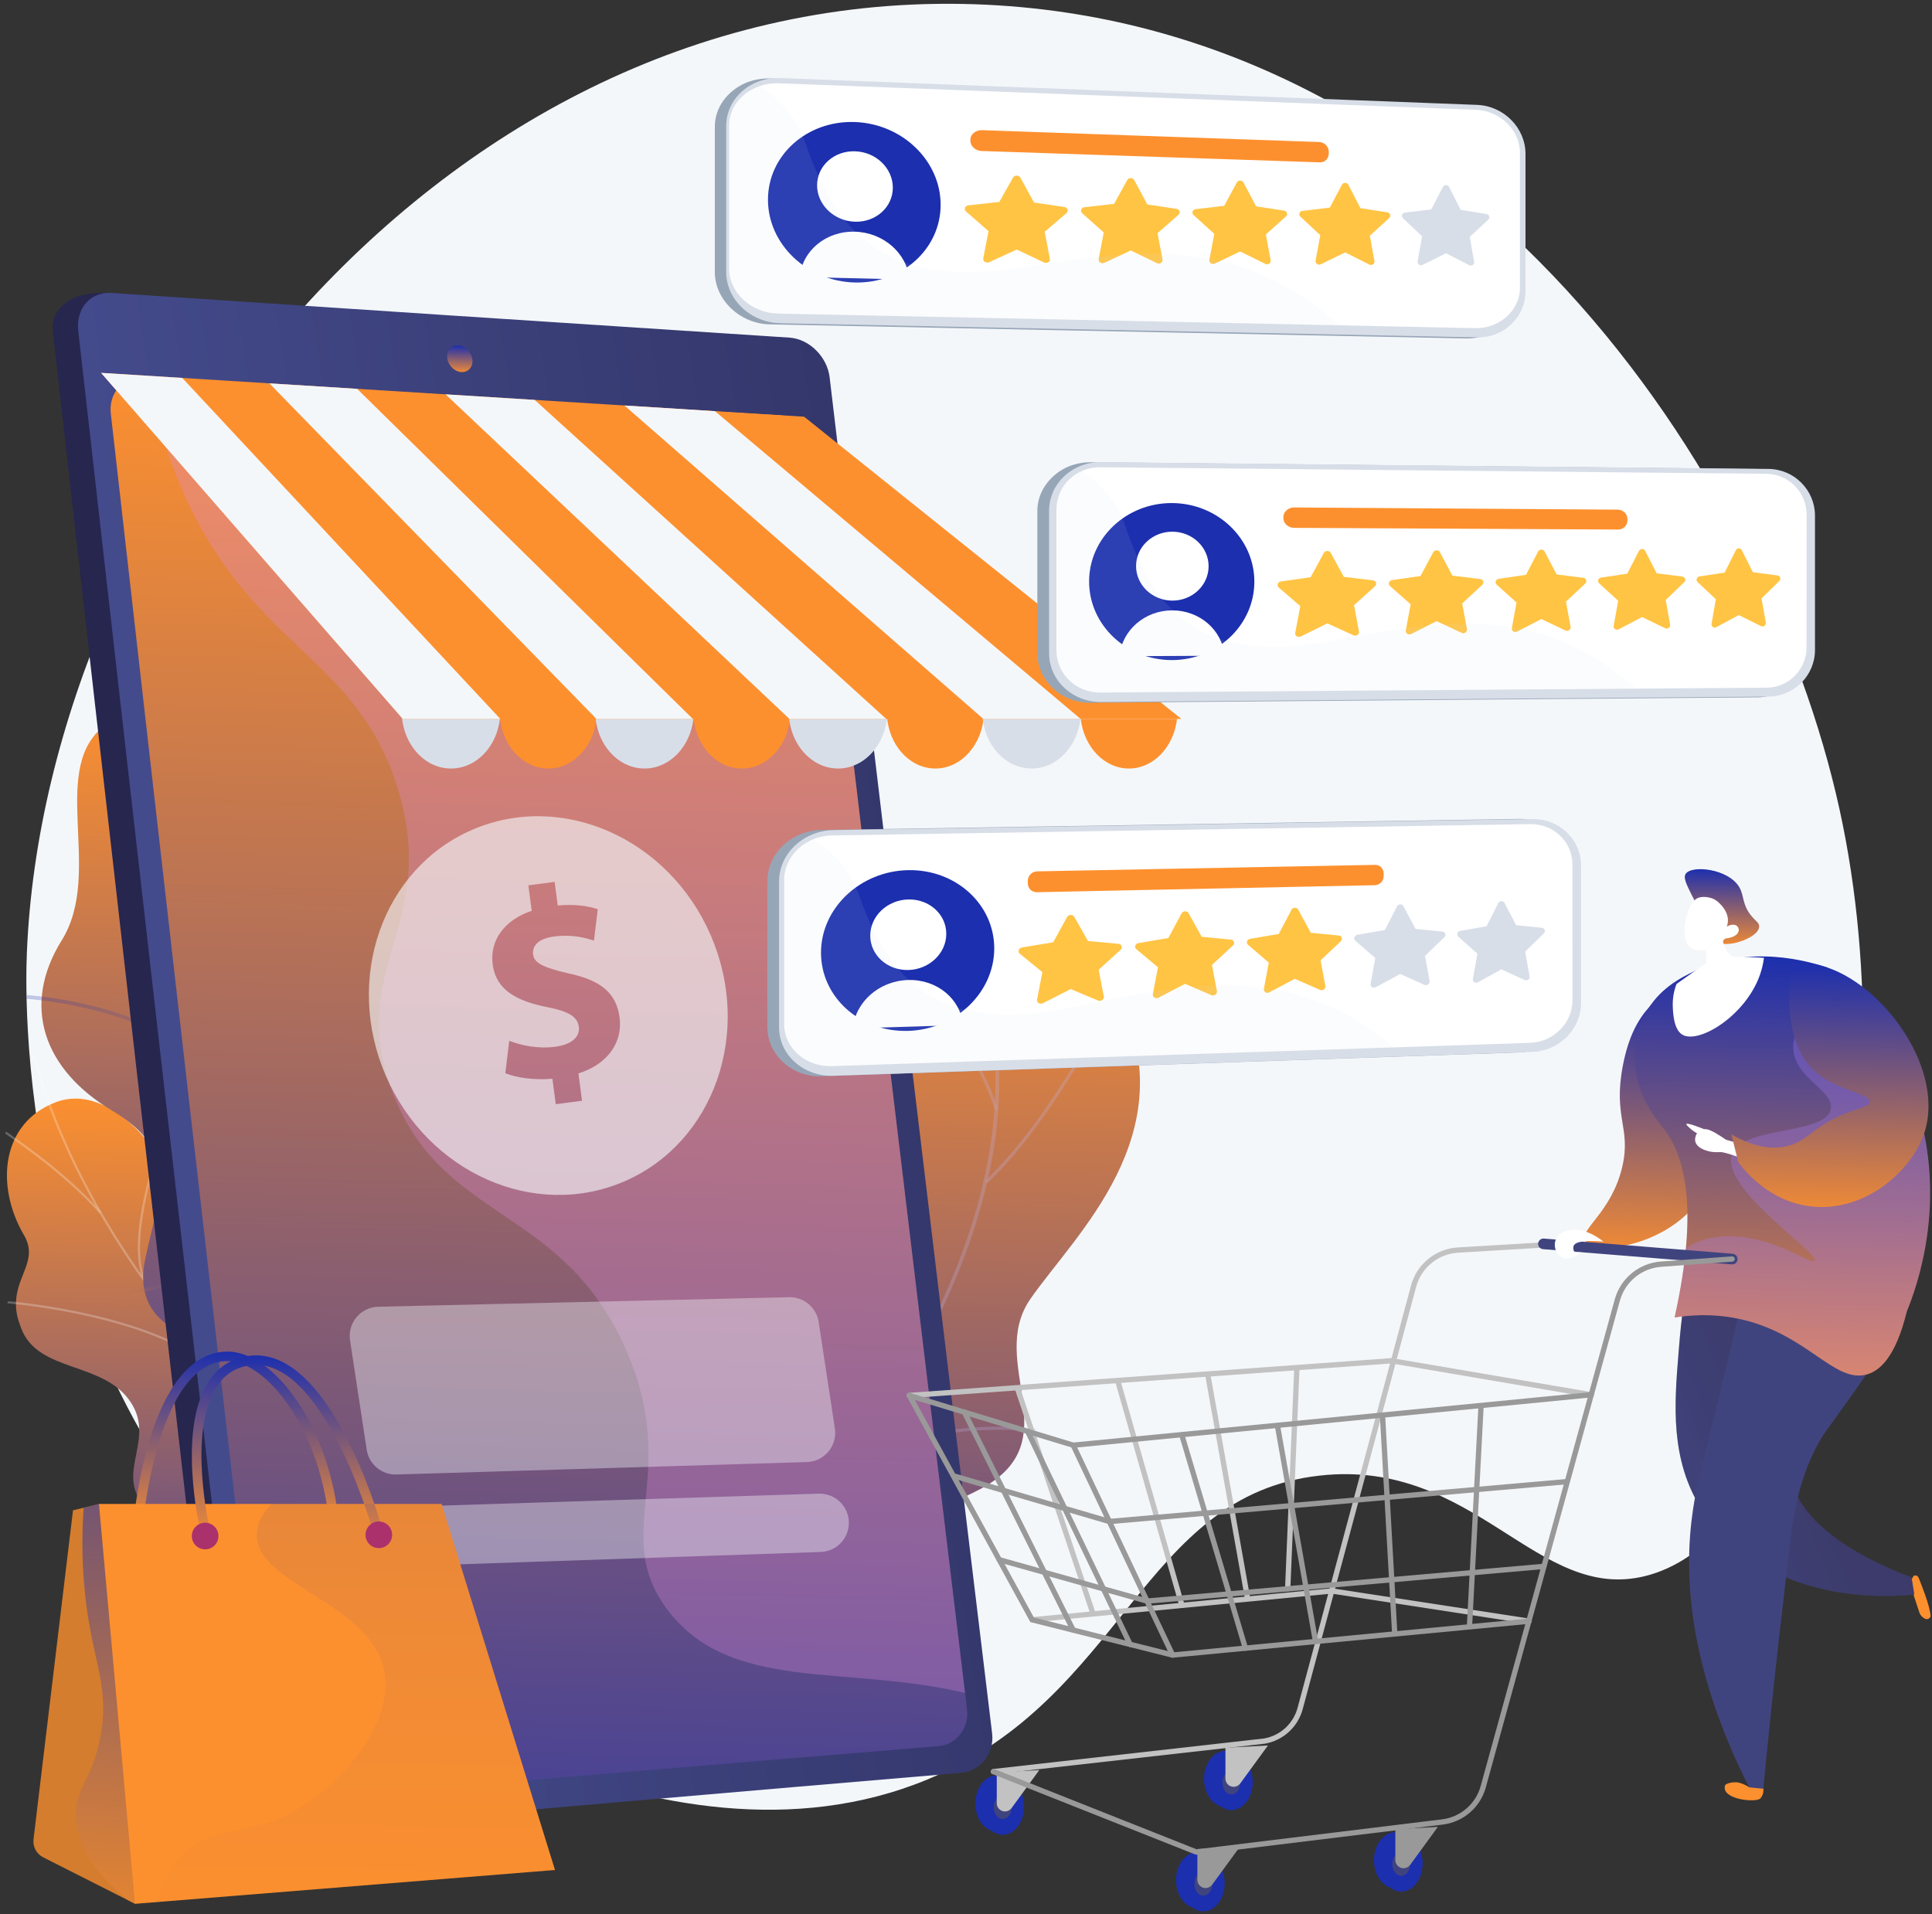
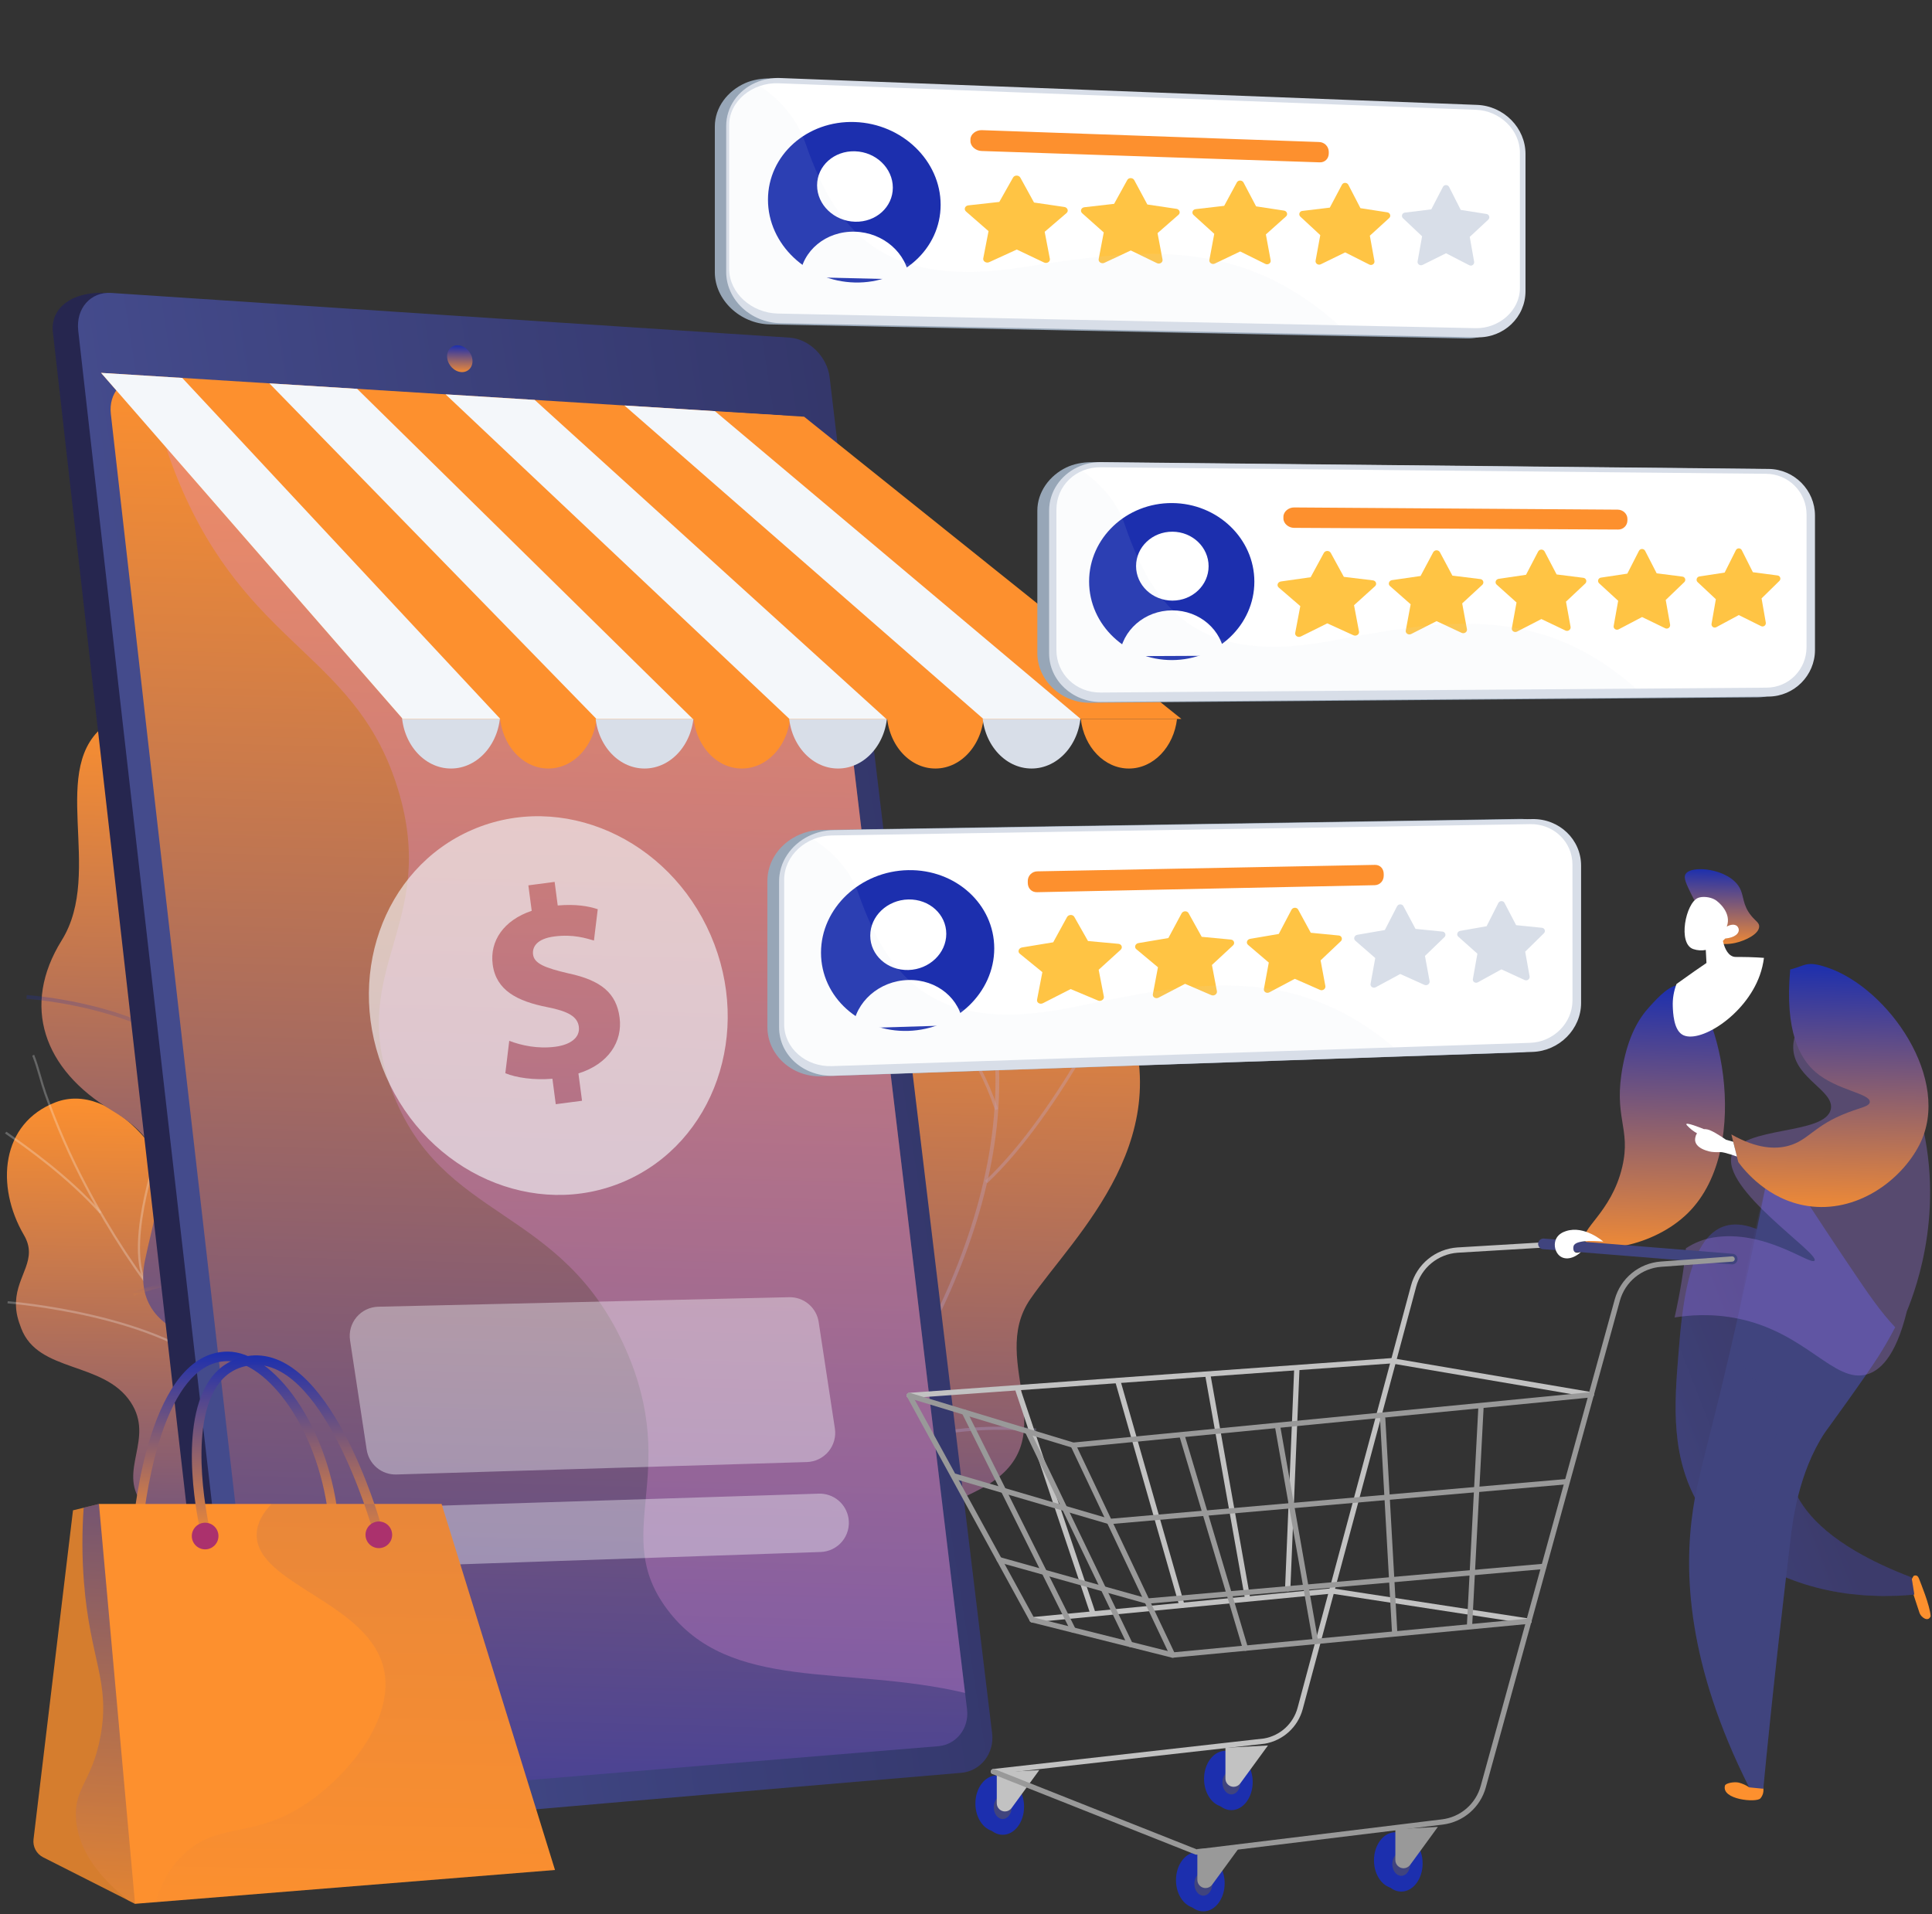
<svg xmlns="http://www.w3.org/2000/svg" width="221" height="219" viewBox="0 0 221 219" fill="none">
  <rect x="0" y="0" width="221" height="219" fill="#333333" stroke="none" />
-   <path d="M106.069 203.584C128.674 194.225 130.522 171.084 150.965 168.811C168.776 166.831 175.795 183.461 188.264 180.287C207.264 175.451 218.604 129.831 210.418 92.57C201.965 54.093 168.022 3.267 112.943 0.546C51.104 -2.508 5.193 57.177 3.073 109.013C2.847 114.619 1.686 161.578 37.961 188.794C39.773 190.154 75.508 216.239 106.069 203.584Z" fill="#F4F7FA" />
  <path d="M77.645 199.62L64.582 188.805C64.582 188.805 67.669 180.069 74.784 177.989C89.303 173.746 84.573 161.327 83.37 155.829C81.559 147.537 83.596 140.453 92.584 142.2C102.753 144.177 104.996 128.894 100.137 115.926C95.382 103.235 115.196 87.46 128.011 113.981C135.664 129.82 122.921 141.287 117.864 148.607C112.806 155.927 122.494 164.898 112.113 170.363C103.247 175.032 93.306 175.558 93.556 184.023C93.807 192.488 89.707 198.346 77.645 199.62Z" fill="url(#paint0_linear_14817_2267)" />
  <g style="mix-blend-mode:soft-light" opacity="0.5">
    <g style="mix-blend-mode:soft-light" opacity="0.5">
      <path d="M70.988 196.153L70.758 195.878C70.928 195.736 87.882 181.405 100.405 162.131C111.943 144.374 121.971 118.666 104.227 97.029L104.504 96.803C112.403 106.434 115.55 117.659 113.863 130.161C112.511 140.152 108.085 150.974 100.706 162.33C88.148 181.65 71.158 196.01 70.988 196.153Z" fill="#BEB8F2" />
    </g>
    <g style="mix-blend-mode:soft-light" opacity="0.5">
      <path d="M112.925 135.359L112.68 135.098C121.352 126.928 128.591 111.117 128.663 110.958L128.989 111.109C128.917 111.265 121.649 127.145 112.925 135.359Z" fill="#BEB8F2" />
    </g>
    <g style="mix-blend-mode:soft-light" opacity="0.5">
      <path d="M113.823 126.994C109.327 113.526 98.356 109.123 98.246 109.08L98.375 108.746C98.488 108.789 109.611 113.247 114.163 126.881L113.823 126.994Z" fill="#BEB8F2" />
    </g>
    <g style="mix-blend-mode:soft-light" opacity="0.5">
      <path d="M91.532 174.286C99.21 158.731 84.165 140.905 84.004 140.744L84.24 140.475C84.413 140.618 99.599 158.751 91.853 174.444L91.532 174.286Z" fill="#BEB8F2" />
    </g>
    <g style="mix-blend-mode:soft-light" opacity="0.5">
      <path d="M96.176 168.847L95.949 168.567C104.595 161.655 118.405 163.406 118.544 163.425L118.496 163.779C118.363 163.761 104.701 162.032 96.176 168.847Z" fill="#BEB8F2" />
    </g>
    <g style="mix-blend-mode:soft-light" opacity="0.5">
      <path d="M73.376 193.565C77.168 188.175 73.259 178.187 73.219 178.088L73.552 177.955C73.718 178.371 77.572 188.219 73.669 193.771L73.376 193.565Z" fill="#BEB8F2" />
    </g>
    <g style="mix-blend-mode:soft-light" opacity="0.5">
      <path d="M77.436 190.225L77.203 189.954C81.153 186.558 90.782 187.099 93.946 187.277C94.393 187.302 94.776 187.324 94.851 187.314L94.906 187.668C94.808 187.683 94.551 187.668 93.929 187.634C90.797 187.458 81.277 186.919 77.436 190.225Z" fill="#BEB8F2" />
    </g>
  </g>
  <path d="M57.724 173.193C61.52 172.639 64.22 175.199 65.884 177.357C65.763 177.706 65.783 177.936 65.739 178.314C65.347 181.718 64.456 183.087 63.537 186.381C63.339 187.09 62.127 188.995 61.581 189.741L60.543 191.117C60.543 191.117 51.713 191.312 51.051 186.33C50.389 181.349 41.979 180.471 37.582 179.456C34.882 178.833 33.847 177.684 32.892 177.295C22.779 173.186 18.666 175.257 16.198 171.904C13.474 168.198 17.708 164.61 14.955 160.423C11.85 155.696 4.368 157.096 2.427 151.965C2.095 151.085 1.777 150.172 1.83 148.919C1.96 145.825 4.376 144.096 2.742 141.302C-0.541 135.687 0.105 128.498 6.364 126.102C12.542 123.737 20.425 131.561 23.944 145.838C27.607 155.705 29.483 156.445 34.371 157.333C37.797 157.956 47.497 157.375 49.239 163.201C50.981 169.026 53.384 173.826 57.724 173.193Z" fill="url(#paint1_linear_14817_2267)" />
  <g style="mix-blend-mode:soft-light" opacity="0.5">
    <g style="mix-blend-mode:soft-light" opacity="0.5">
      <path d="M64.249 184.742L64.138 184.968C62.882 184.37 61.624 183.749 60.398 183.124C51.321 178.497 43.04 173.126 35.795 167.158C29.654 162.102 24.164 156.547 19.478 150.649C15.71 145.908 12.439 140.918 9.757 135.82C7.931 132.375 6.363 128.799 5.066 125.122C4.853 124.509 4.668 123.868 4.489 123.248C4.251 122.421 4.004 121.567 3.688 120.774L3.909 120.666C4.229 121.471 4.478 122.326 4.718 123.163C4.895 123.779 5.079 124.418 5.291 125.024C6.585 128.69 8.149 132.256 9.97 135.691C12.645 140.775 15.909 145.753 19.668 150.483C24.347 156.37 29.823 161.911 35.952 166.958C43.188 172.916 51.452 178.279 60.515 182.899C61.738 183.522 62.995 184.144 64.249 184.742Z" fill="#FCFDFE" />
    </g>
    <g style="mix-blend-mode:soft-light" opacity="0.5">
      <path d="M25.669 157.393L25.499 157.578C18.364 150.469 1.03 149.125 0.855 149.108L0.887 148.861C1.062 148.873 18.477 150.227 25.669 157.393Z" fill="#FCFDFE" />
    </g>
    <g style="mix-blend-mode:soft-light" opacity="0.5">
      <path d="M47.42 175.34L47.269 175.542C41.835 171.34 41.406 157.429 41.402 157.29L41.641 157.267C41.646 157.409 42.075 171.203 47.42 175.34Z" fill="#FCFDFE" />
    </g>
    <g style="mix-blend-mode:soft-light" opacity="0.5">
      <path d="M50.717 177.433L50.602 177.659C46.602 175.645 39.979 175.197 31.945 176.397C31.54 176.457 31.54 176.457 31.5 176.438L31.613 176.212L31.557 176.324L31.569 176.201C31.596 176.201 31.749 176.178 31.926 176.151C40.006 174.942 46.68 175.398 50.717 177.433Z" fill="#FCFDFE" />
    </g>
    <g style="mix-blend-mode:soft-light" opacity="0.5">
      <path d="M61.974 183.614L61.804 183.799C58.279 180.317 59.136 172.567 59.145 172.489L59.381 172.504C59.372 172.578 58.53 180.212 61.974 183.614Z" fill="#FCFDFE" />
    </g>
    <g style="mix-blend-mode:soft-light" opacity="0.5">
      <path d="M64.14 185.107C60.126 184.81 55.822 185.711 50.983 187.865L50.902 187.639C55.778 185.47 60.118 184.561 64.172 184.861L64.14 185.107Z" fill="#FCFDFE" />
    </g>
    <g style="mix-blend-mode:soft-light" opacity="0.5">
      <path d="M11.597 138.662L11.418 138.837C7.678 134.639 2.755 131.198 1.138 130.067C0.746 129.793 0.609 129.697 0.566 129.654L0.739 129.472C0.772 129.504 0.996 129.661 1.279 129.859C2.898 130.993 7.84 134.446 11.597 138.662Z" fill="#FCFDFE" />
    </g>
    <g style="mix-blend-mode:soft-light" opacity="0.5">
      <path d="M16.646 146.492L16.429 146.607C14.261 141.692 18.12 131.098 18.285 130.649L18.506 130.725C18.466 130.834 14.52 141.668 16.646 146.492Z" fill="#FCFDFE" />
    </g>
  </g>
  <path d="M71.695 165.686C71.189 166.395 67.747 163.38 61.526 162.88C59.972 162.755 51.544 161.488 48.302 167.017C47.674 168.09 47.045 169.163 46.416 170.235C43.449 169.851 40.726 168.939 41.575 165.111C42.895 159.167 34.294 154.519 30.461 154.338C25.717 154.112 14.692 153.357 16.593 144.149C18.178 136.478 20.717 131.772 12.839 127.067C4.96 122.362 2.402 115.054 7.065 107.566C11.971 99.685 5.254 87.618 12.309 82.746C24.611 74.257 36.837 94.137 34.389 110.987C31.941 127.837 41.178 122.257 48.037 125.345C48.949 125.818 49.802 126.399 50.577 127.073C56.63 132.35 53.935 140.187 56.802 148.38C60.711 159.552 72.55 164.492 71.695 165.686Z" fill="url(#paint2_linear_14817_2267)" />
  <g style="mix-blend-mode:soft-light" opacity="0.5">
    <g style="mix-blend-mode:soft-light" opacity="0.5">
      <path d="M51.185 159.884L50.908 160.223C27.72 140.889 14.475 109.642 16.342 78.676H16.763C14.903 109.515 28.093 140.631 51.185 159.884Z" fill="url(#paint3_linear_14817_2267)" />
    </g>
    <g style="mix-blend-mode:soft-light" opacity="0.5">
      <path d="M39.488 148.188L39.28 148.572C28.774 143.043 15.446 148.179 15.312 148.231L15.18 147.831C15.315 147.778 28.817 142.573 39.488 148.188Z" fill="url(#paint4_linear_14817_2267)" />
    </g>
    <g style="mix-blend-mode:soft-light" opacity="0.5">
      <path d="M47.022 156.202L46.664 156.448C40.181 146.205 49.909 125.184 50.012 124.973L50.389 125.141C50.296 125.352 40.662 146.155 47.022 156.202Z" fill="url(#paint5_linear_14817_2267)" />
    </g>
    <g style="mix-blend-mode:soft-light" opacity="0.5">
      <path d="M24.154 122.575L23.817 122.851C17.986 115.24 3.168 114.277 3.02 114.268L3.066 113.839C3.217 113.848 18.22 114.824 24.154 122.575Z" fill="url(#paint6_linear_14817_2267)" />
    </g>
    <g style="mix-blend-mode:soft-light" opacity="0.5">
      <path d="M18.481 103.835L18.06 103.872C17.706 92.606 27.75 80.731 27.852 80.612L28.163 80.884C28.062 81.001 18.132 92.744 18.481 103.835Z" fill="url(#paint7_linear_14817_2267)" />
    </g>
  </g>
  <path d="M91.46 43.263C97.617 95.302 103.775 146.797 109.932 197.749C110.208 200.034 108.63 202.051 106.421 202.242C81.677 204.59 56.931 206.989 32.183 209.439C27.769 209.653 25.345 207.187 25.061 204.718C18.721 149.715 12.384 94.136 6.049 37.98C5.764 35.458 7.901 33.29 12.313 33.505C37.18 35.279 62.047 37.028 86.914 38.755C89.141 38.901 91.184 40.929 91.46 43.263Z" fill="#26264F" />
  <path d="M94.9 43.157C101.096 95.422 107.292 147.137 113.488 198.303C113.765 200.595 112.177 202.627 109.955 202.816C84.26 204.993 58.566 207.212 32.871 209.474C30.526 209.683 28.37 207.825 28.084 205.344C21.705 150.089 15.327 94.251 8.949 37.83C8.663 35.297 10.363 33.353 12.723 33.513C38.59 35.239 64.458 36.944 90.326 38.628C92.564 38.776 94.619 40.812 94.9 43.157Z" fill="url(#paint8_linear_14817_2267)" />
  <path d="M93.403 51.707C99.142 100.131 104.881 148.082 110.62 195.561C110.879 197.707 109.395 199.602 107.319 199.771C83.155 201.747 58.99 203.76 34.825 205.809C32.642 205.996 30.635 204.258 30.367 201.952C24.471 150.918 18.575 99.385 12.678 47.352C12.411 44.998 13.992 43.176 16.19 43.306C40.505 44.722 64.82 46.123 89.135 47.509C91.224 47.628 93.144 49.52 93.403 51.707Z" fill="url(#paint9_linear_14817_2267)" />
  <path style="mix-blend-mode:multiply" opacity="0.3" d="M89.135 47.509C65.109 46.14 41.082 44.756 17.055 43.358C17.863 48.074 19.282 52.665 21.276 57.014C29.246 74.305 40.954 75.256 45.535 90.324C50.254 105.847 39.611 110.705 44.81 124.721C50.452 139.929 64.29 137.729 71.603 154.411C77.907 168.79 69.791 175.363 76.31 184.101C83.455 193.678 96.672 190.431 110.391 193.675C104.729 146.812 99.066 99.489 93.403 51.708C93.145 49.52 91.225 47.628 89.135 47.509Z" fill="url(#paint10_linear_14817_2267)" />
  <path d="M54.039 41.127C54.137 41.968 53.571 42.614 52.775 42.567C51.979 42.521 51.254 41.795 51.156 40.949C51.057 40.103 51.625 39.457 52.421 39.509C53.217 39.561 53.941 40.283 54.039 41.127Z" fill="url(#paint11_linear_14817_2267)" />
  <path d="M62.722 87.921C65.793 87.921 68.283 84.984 68.283 81.36C68.283 77.737 65.793 74.8 62.722 74.8C59.65 74.8 57.16 77.737 57.16 81.36C57.16 84.984 59.65 87.921 62.722 87.921Z" fill="#FD902E" />
  <path d="M84.858 87.921C87.93 87.921 90.42 84.984 90.42 81.36C90.42 77.737 87.93 74.8 84.858 74.8C81.787 74.8 79.297 77.737 79.297 81.36C79.297 84.984 81.787 87.921 84.858 87.921Z" fill="#FD902E" />
  <path d="M73.727 87.921C76.842 87.921 79.367 84.984 79.367 81.36C79.367 77.737 76.842 74.8 73.727 74.8C70.611 74.8 68.086 77.737 68.086 81.36C68.086 84.984 70.611 87.921 73.727 87.921Z" fill="#D8DEE8" />
  <path d="M106.995 87.921C110.067 87.921 112.557 84.984 112.557 81.36C112.557 77.737 110.067 74.8 106.995 74.8C103.924 74.8 101.434 77.737 101.434 81.36C101.434 84.984 103.924 87.921 106.995 87.921Z" fill="#FD902E" />
  <path d="M95.863 87.921C98.979 87.921 101.504 84.984 101.504 81.36C101.504 77.737 98.979 74.8 95.863 74.8C92.748 74.8 90.223 77.737 90.223 81.36C90.223 84.984 92.748 87.921 95.863 87.921Z" fill="#D8DEE8" />
  <path d="M118 87.921C121.115 87.921 123.641 84.984 123.641 81.36C123.641 77.737 121.115 74.8 118 74.8C114.885 74.8 112.359 77.737 112.359 81.36C112.359 84.984 114.885 87.921 118 87.921Z" fill="#D8DEE8" />
  <path d="M51.59 87.921C54.705 87.921 57.231 84.984 57.231 81.36C57.231 77.737 54.705 74.8 51.59 74.8C48.475 74.8 45.949 77.737 45.949 81.36C45.949 84.984 48.475 87.921 51.59 87.921Z" fill="#D8DEE8" />
  <path d="M11.562 42.657L46.073 82.25H135.142L91.982 47.672L11.562 42.657Z" fill="#FD902E" />
  <path d="M11.562 42.657L46.073 82.25H57.233L20.846 43.236L11.562 42.657Z" fill="#F4F7FA" />
  <path d="M30.812 43.857L68.23 82.25H79.254L40.853 44.484L30.812 43.857Z" fill="#F4F7FA" />
  <path d="M50.969 45.114L90.305 82.249H101.382L61.161 45.75L50.969 45.114Z" fill="#F4F7FA" />
  <path d="M81.778 47.035L71.43 46.39L112.486 82.249H123.617L81.778 47.035Z" fill="#F4F7FA" />
  <path d="M123.629 82.249C123.997 85.451 126.318 87.922 129.133 87.922C131.948 87.922 134.265 85.451 134.638 82.249H123.629Z" fill="#FD902E" />
  <path opacity="0.63" d="M81.293 106.983C76.475 95.881 64.255 90.489 53.998 94.94C43.74 99.392 39.329 111.997 44.146 123.1C48.964 134.204 61.184 139.593 71.441 135.145C81.699 130.697 86.11 118.084 81.293 106.983ZM66.167 122.802L66.578 125.929L63.573 126.324L63.19 123.411C61.124 123.59 59.059 123.3 57.805 122.779L58.253 119.071C59.634 119.606 61.527 120.013 63.521 119.75C65.268 119.524 66.375 118.688 66.213 117.463C66.062 116.296 64.983 115.69 62.613 115.222C59.188 114.549 56.748 113.31 56.358 110.336C56.003 107.639 57.626 105.273 60.822 104.198L60.439 101.286L63.444 100.891L63.798 103.589C65.864 103.411 67.3 103.659 68.376 104.016L67.942 107.598C67.101 107.366 65.598 106.843 63.391 107.136C61.398 107.398 60.867 108.343 60.976 109.199C61.109 110.211 62.266 110.714 65.001 111.352C68.819 112.161 70.511 113.653 70.875 116.409C71.237 119.145 69.614 121.725 66.167 122.802Z" fill="#F4F7FA" />
  <g opacity="0.63">
    <path opacity="0.63" d="M92.299 167.262L45.347 168.685C44.532 168.71 43.735 168.435 43.108 167.913C42.482 167.39 42.068 166.656 41.945 165.849L40.042 153.333C39.971 152.864 40 152.385 40.128 151.929C40.257 151.472 40.481 151.048 40.786 150.685C41.091 150.321 41.47 150.027 41.898 149.822C42.325 149.616 42.792 149.504 43.266 149.493L90.268 148.405C91.08 148.386 91.871 148.664 92.493 149.186C93.115 149.708 93.525 150.438 93.647 151.241L95.501 163.423C95.572 163.89 95.543 164.367 95.416 164.822C95.289 165.277 95.067 165.7 94.764 166.063C94.461 166.426 94.085 166.721 93.66 166.927C93.235 167.134 92.771 167.248 92.299 167.262Z" fill="#F4F7FA" />
    <path opacity="0.63" d="M93.876 177.552L46.952 179.157C46.134 179.185 45.334 178.912 44.704 178.389C44.075 177.867 43.659 177.131 43.536 176.322L43.518 176.204C43.447 175.738 43.476 175.261 43.603 174.806C43.73 174.352 43.951 173.929 44.253 173.566C44.555 173.203 44.931 172.909 45.355 172.702C45.779 172.495 46.242 172.38 46.714 172.365L93.657 170.878C94.473 170.852 95.27 171.127 95.897 171.648C96.525 172.17 96.939 172.904 97.063 173.711C97.134 174.177 97.106 174.653 96.98 175.107C96.854 175.562 96.633 175.984 96.332 176.347C96.031 176.71 95.656 177.005 95.233 177.213C94.809 177.42 94.347 177.536 93.876 177.552Z" fill="#F4F7FA" />
  </g>
  <path d="M195.991 107.834C196.805 108.039 197.655 108.054 198.475 107.878C199.603 107.63 201.228 106.875 201.231 105.984C201.231 105.557 200.86 105.409 200.344 104.788C199.272 103.496 199.535 102.505 198.973 101.524C197.74 99.37 193.487 98.927 192.82 99.981C192.542 100.42 192.886 101.119 193.519 102.407C194.168 103.728 194.63 104.028 195.18 105.135C195.595 105.984 195.869 106.896 195.991 107.834Z" fill="url(#paint12_linear_14817_2267)" />
  <path d="M218.664 180.689L218.89 180.295C218.89 180.295 219.299 180.05 219.494 180.556C219.69 181.061 220.783 183.705 220.841 184.904C220.554 185.621 219.74 185.013 219.573 184.526C219.405 184.04 218.823 182.231 218.823 182.231L218.664 180.689Z" fill="#FD902E" />
  <path d="M216.078 182.575C216.417 182.571 216.757 182.575 217.097 182.558C217.721 182.53 218.347 182.485 218.977 182.422C218.871 181.768 218.766 181.114 218.661 180.46C218.341 180.338 218.027 180.215 217.72 180.092C217.563 180.028 217.413 179.965 217.26 179.901C217.107 179.838 216.969 179.782 216.828 179.723C216.62 179.635 216.42 179.546 216.22 179.458C216.14 179.423 216.057 179.388 215.978 179.353C215.743 179.247 215.514 179.141 215.287 179.036L215.172 178.983C214.927 178.868 214.688 178.752 214.455 178.637C214.438 178.627 214.42 178.619 214.404 178.611C214.158 178.489 213.917 178.366 213.683 178.243L213.673 178.239C213.197 177.987 212.744 177.736 212.315 177.484C206.996 174.376 205.238 171.22 204.692 168.739C203.167 161.757 210.632 157.274 208.704 149.703C207.251 143.998 201.118 139.113 197.342 140.253C193.076 141.536 192.408 149.806 191.997 154.894C191.533 160.622 191.016 167.003 194.681 172.72C198.153 178.132 204.417 181.463 211.629 182.35C211.801 182.37 211.977 182.38 212.149 182.398C212.567 182.443 212.985 182.489 213.409 182.517C213.603 182.529 213.8 182.53 213.995 182.54C214.408 182.56 214.82 182.582 215.238 182.587C215.518 182.593 215.802 182.58 216.078 182.575Z" fill="url(#paint13_linear_14817_2267)" />
  <path style="mix-blend-mode:multiply" opacity="0.25" d="M216.078 182.575C216.417 182.571 216.757 182.575 217.097 182.558C217.721 182.53 218.347 182.485 218.977 182.422C218.871 181.768 218.766 181.114 218.661 180.46C218.341 180.338 218.027 180.215 217.72 180.092C217.563 180.028 217.413 179.965 217.26 179.901C217.107 179.838 216.969 179.782 216.828 179.723C216.62 179.635 216.42 179.546 216.22 179.458C216.14 179.423 216.057 179.388 215.978 179.353C215.743 179.247 215.514 179.141 215.287 179.036L215.172 178.983C214.927 178.868 214.688 178.752 214.455 178.637C214.438 178.627 214.42 178.619 214.404 178.611C214.158 178.489 213.917 178.366 213.683 178.243L213.673 178.239C213.197 177.987 212.744 177.736 212.315 177.484C206.996 174.376 205.238 171.22 204.692 168.739C203.167 161.757 210.632 157.274 208.704 149.703C207.251 143.998 201.118 139.113 197.342 140.253C193.076 141.536 192.408 149.806 191.997 154.894C191.533 160.622 191.016 167.003 194.681 172.72C198.153 178.132 204.417 181.463 211.629 182.35C211.801 182.37 211.977 182.38 212.149 182.398C212.567 182.443 212.985 182.489 213.409 182.517C213.603 182.529 213.8 182.53 213.995 182.54C214.408 182.56 214.82 182.582 215.238 182.587C215.518 182.593 215.802 182.58 216.078 182.575Z" fill="url(#paint14_linear_14817_2267)" />
  <path d="M181.348 141.995C180.533 140.701 184.334 138.792 185.57 133.484C186.614 129.001 184.484 127.866 185.646 121.866C186.293 118.524 187.398 116.582 188.684 115.174C189.746 114.013 191.124 112.504 192.366 112.702C196.261 113.32 200.875 131.037 193.092 138.762C189.092 142.731 182.331 143.556 181.348 141.995Z" fill="url(#paint15_linear_14817_2267)" />
  <path d="M201.794 198.088C201.617 197.68 200.643 198.706 199.734 199.791L200.085 204.47C199.722 204.227 199.32 204.046 198.897 203.935C198.346 203.808 197.394 204.007 197.32 204.27C196.868 205.897 200.924 206.252 201.369 205.741C201.499 205.59 201.597 205.413 201.656 205.222C201.715 205.031 201.734 204.83 201.711 204.632C201.299 202.288 201.354 200.701 201.549 199.605C201.686 198.843 201.892 198.315 201.794 198.088Z" fill="#FD902E" />
  <path d="M212.181 145.751C209.866 142.339 207.61 138.883 205.349 135.44C204.905 134.761 204.647 133.977 204.519 133.152C203.574 133.907 202.718 134.768 201.969 135.718C201.332 138.91 200.348 143.71 199.051 149.529C195.754 164.312 194.366 168.014 193.666 172.664C192.591 179.819 192.972 190.361 200.077 204.477L201.704 204.638C202.846 192.563 204.156 181.666 204.817 176.065C205.043 174.164 205.703 168.464 208.755 163.872C208.805 163.797 213.321 157.623 214.879 155.155C215.398 154.333 216.047 153.269 216.785 151.843C215.041 150.001 213.639 147.9 212.181 145.751Z" fill="url(#paint16_linear_14817_2267)" />
  <path style="mix-blend-mode:multiply" opacity="0.25" d="M212.181 145.751C209.866 142.339 207.61 138.883 205.349 135.44C204.905 134.761 204.647 133.977 204.519 133.152C203.574 133.907 202.718 134.768 201.969 135.718C200.959 139.621 200.24 142.963 199.736 145.514C198.339 152.596 198.418 154.555 199.419 156.313C200.795 158.728 202.379 158.077 203.385 160.18C205.148 163.869 200.428 166.389 200.471 173.503C200.495 177.447 201.905 178.437 201.263 182.057C201.098 182.992 200.628 185.044 200.835 187.869C200.926 189.107 201.026 188.838 201.102 189.957C201.318 193.146 200.557 196.077 200.887 198.068C200.964 198.554 201.117 199.026 201.34 199.465C201.541 199.852 201.797 200.208 202.1 200.521C203.136 190.127 204.228 181.024 204.817 176.069C205.043 174.168 205.703 168.468 208.755 163.876C208.805 163.801 213.321 157.626 214.879 155.159C215.398 154.337 216.047 153.272 216.785 151.847C215.041 150.001 213.639 147.9 212.181 145.751Z" fill="url(#paint17_linear_14817_2267)" />
-   <path d="M188.236 115.914C186.781 118.582 186.947 121.238 187.104 122.404C187.583 125.903 189.626 128.233 190.312 129.115C192.613 132.07 194.407 137.915 191.552 150.728C193.153 150.472 195.79 150.225 198.862 150.865C206.675 152.494 209.795 158.296 213.543 157.238C214.927 156.847 216.807 155.407 218.118 150.025C219.263 147.226 222.832 137.516 219.174 126.1C216.56 117.927 211.524 112.881 209.03 110.692C206.886 109.97 200.191 108.019 193.821 111.103C192.234 111.868 189.767 113.107 188.236 115.914Z" fill="url(#paint18_linear_14817_2267)" />
  <path d="M196.853 105.343C196.853 105.907 196.873 108.926 198.212 109.419C198.505 109.527 198.74 109.458 200.041 109.494C200.782 109.514 201.385 109.553 201.777 109.583C201.691 110.258 201.533 110.922 201.305 111.563C199.637 116.259 194.235 119.521 192.405 118.346C191.453 117.734 191.379 115.898 191.348 115.136C191.315 114.259 191.461 113.385 191.779 112.567C192.45 112.081 193.135 111.593 193.836 111.105C194.294 110.785 194.75 110.473 195.202 110.167C195.172 109.59 195.141 109.011 195.111 108.431L196.853 105.343Z" fill="white" />
  <path d="M197.342 107.371C197.342 107.371 195.728 109.258 193.697 108.579C191.878 107.971 192.827 103.29 194.241 102.721C194.712 102.531 195.589 102.586 196.184 102.934C196.602 103.18 198.113 104.461 197.525 106.008C197.973 105.743 198.431 105.718 198.695 105.938C198.783 106.02 198.846 106.124 198.879 106.24C199.012 106.786 198.42 107.277 197.342 107.371Z" fill="white" />
  <path style="mix-blend-mode:multiply" opacity="0.3" d="M219.177 126.095C217.128 119.704 213.605 115.234 210.973 112.537C207.954 114.532 204.884 117.235 205.14 120.134C205.432 123.432 209.838 124.795 209.427 126.881C208.831 129.904 199.232 128.759 198.112 132.089C196.792 136.009 208.174 143.383 207.564 144.218C207.129 144.815 201.894 140.595 195.953 141.576C194.844 141.769 193.787 142.188 192.848 142.808C192.635 145.1 192.224 147.718 191.555 150.724C193.156 150.467 195.793 150.221 198.865 150.861C206.678 152.489 209.798 158.291 213.546 157.234C214.93 156.843 216.81 155.402 218.121 150.021C219.266 147.22 222.835 137.513 219.177 126.095Z" fill="url(#paint19_linear_14817_2267)" />
  <path d="M204.781 110.914C206.592 110.461 206.603 109.872 209.03 110.687C215.996 113.032 223.369 123.546 219.559 130.97C217.439 135.099 212.359 138.819 206.759 137.963C202.201 137.264 199.523 133.869 198.842 132.949C198.578 131.892 198.314 130.835 198.051 129.779C201.021 131.463 203.114 131.463 204.516 131.099C206.904 130.478 207.433 128.768 211.377 127.272C212.914 126.689 213.838 126.568 213.885 126.084C213.982 125.084 210.119 124.752 207.683 122.654C205.907 121.128 204.136 118.013 204.781 110.914Z" fill="url(#paint20_linear_14817_2267)" />
  <path d="M198.262 130.623L197.431 130.384C197.431 130.384 196.369 129.64 195.687 129.34C195.442 129.224 195.173 129.167 194.902 129.172C194.902 129.172 192.443 128.153 192.973 128.744C193.303 129.106 193.689 129.412 194.117 129.65C194.113 129.669 194.105 129.686 194.094 129.701C194.084 129.716 194.079 129.726 194.068 129.741C194.013 129.824 193.975 129.917 193.957 130.015C193.806 130.482 193.837 131.28 195.467 131.714C195.859 131.817 196.351 131.825 196.777 131.803C197.222 131.778 198.685 132.313 198.685 132.313L198.262 130.623Z" fill="white" />
  <path d="M116.46 206.328C116.46 208.103 115.367 209.541 114.017 209.541C112.668 209.541 111.574 208.103 111.574 206.328C111.574 204.552 112.669 203.114 114.017 203.114C115.366 203.114 116.46 204.552 116.46 206.328Z" fill="#1C2FAE" />
  <path d="M117.143 206.692C117.143 208.467 116.049 209.905 114.7 209.905C113.351 209.905 112.258 208.465 112.258 206.692C112.258 204.918 113.351 203.478 114.701 203.478C116.05 203.478 117.143 204.915 117.143 206.692Z" fill="#1C2FAE" />
  <path d="M115.723 206.755C115.723 207.498 115.265 208.101 114.7 208.101C114.135 208.101 113.676 207.498 113.676 206.755C113.676 206.012 114.135 205.408 114.7 205.408C115.265 205.408 115.723 206.012 115.723 206.755Z" fill="url(#paint21_linear_14817_2267)" />
  <path d="M114.02 202.768V206.297C114.02 206.545 114.118 206.784 114.294 206.96C114.47 207.136 114.709 207.235 114.958 207.235C115.105 207.234 115.25 207.199 115.381 207.132C115.512 207.066 115.626 206.969 115.712 206.85L118.882 202.504L114.02 202.768Z" fill="#C2C2C2" />
  <path d="M142.617 203.509C142.617 205.284 141.523 206.723 140.173 206.723C138.824 206.723 137.73 205.284 137.73 203.509C137.73 201.734 138.825 200.296 140.173 200.296C141.522 200.296 142.617 201.735 142.617 203.509Z" fill="#1C2FAE" />
  <path d="M143.296 203.872C143.296 205.647 142.203 207.086 140.853 207.086C139.504 207.086 138.41 205.647 138.41 203.872C138.41 202.097 139.504 200.659 140.853 200.659C142.203 200.659 143.296 202.097 143.296 203.872Z" fill="#1C2FAE" />
  <path d="M141.88 203.937C141.88 204.68 141.421 205.283 140.856 205.283C140.291 205.283 139.832 204.68 139.832 203.937C139.832 203.194 140.291 202.59 140.856 202.59C141.421 202.59 141.88 203.193 141.88 203.937Z" fill="url(#paint22_linear_14817_2267)" />
  <path d="M140.176 199.949V203.478C140.176 203.727 140.275 203.966 140.451 204.142C140.626 204.318 140.865 204.416 141.114 204.416C141.261 204.416 141.406 204.381 141.537 204.314C141.668 204.247 141.782 204.15 141.869 204.031L145.043 199.686L140.176 199.949Z" fill="#C2C2C2" />
  <path d="M113.655 202.98C113.575 202.984 113.497 202.957 113.437 202.903C113.377 202.85 113.341 202.775 113.336 202.695C113.332 202.615 113.359 202.536 113.413 202.476C113.466 202.417 113.541 202.38 113.621 202.376L144.596 198.885C145.502 198.726 146.344 198.311 147.023 197.69C147.701 197.069 148.189 196.267 148.428 195.379L161.404 147.069C161.723 145.882 162.405 144.824 163.354 144.043C164.303 143.262 165.473 142.797 166.699 142.712L176.117 142.15C176.197 142.145 176.276 142.173 176.336 142.226C176.396 142.279 176.432 142.354 176.437 142.434C176.442 142.514 176.415 142.593 176.362 142.653C176.308 142.713 176.234 142.749 176.154 142.754L166.738 143.315C165.638 143.392 164.59 143.81 163.739 144.51C162.888 145.211 162.277 146.16 161.991 147.224L149.016 195.531C148.745 196.534 148.193 197.439 147.425 198.139C146.657 198.838 145.705 199.304 144.682 199.482L113.692 202.978L113.655 202.98Z" fill="#C2C2C2" />
  <path d="M135.199 183.963C135.133 183.963 135.068 183.942 135.016 183.902C134.963 183.862 134.925 183.806 134.907 183.742L127.613 158.219C127.602 158.181 127.599 158.141 127.604 158.101C127.608 158.061 127.62 158.023 127.64 157.988C127.659 157.953 127.685 157.922 127.717 157.898C127.748 157.873 127.784 157.854 127.822 157.843C127.861 157.832 127.901 157.829 127.941 157.834C127.98 157.838 128.019 157.851 128.054 157.87C128.088 157.89 128.119 157.916 128.144 157.947C128.169 157.978 128.187 158.014 128.198 158.053L135.492 183.575C135.503 183.614 135.507 183.654 135.503 183.694C135.498 183.734 135.486 183.773 135.467 183.808C135.447 183.843 135.421 183.874 135.389 183.899C135.358 183.924 135.321 183.942 135.283 183.953C135.255 183.96 135.227 183.963 135.199 183.963Z" fill="#C2C2C2" />
  <path d="M142.665 182.896C142.594 182.897 142.524 182.872 142.468 182.826C142.413 182.78 142.376 182.716 142.364 182.645L137.864 157.362C137.85 157.283 137.868 157.201 137.914 157.135C137.96 157.069 138.031 157.024 138.11 157.01C138.189 156.996 138.271 157.014 138.337 157.06C138.403 157.106 138.448 157.176 138.463 157.256L142.962 182.539C142.969 182.578 142.969 182.618 142.96 182.658C142.952 182.697 142.936 182.734 142.913 182.766C142.89 182.799 142.861 182.827 142.827 182.849C142.793 182.87 142.755 182.884 142.716 182.891C142.699 182.894 142.682 182.896 142.665 182.896Z" fill="#C2C2C2" />
  <path d="M147.3 182.067H147.287C147.247 182.065 147.208 182.056 147.172 182.039C147.135 182.023 147.103 181.999 147.076 181.969C147.049 181.94 147.028 181.906 147.014 181.868C147.001 181.83 146.995 181.791 146.996 181.751L148.034 156.736C148.035 156.695 148.044 156.656 148.06 156.619C148.077 156.582 148.1 156.549 148.13 156.522C148.16 156.495 148.194 156.474 148.232 156.461C148.27 156.447 148.31 156.442 148.35 156.444C148.39 156.446 148.43 156.455 148.466 156.472C148.503 156.488 148.535 156.512 148.562 156.542C148.59 156.571 148.611 156.606 148.624 156.643C148.638 156.681 148.644 156.721 148.642 156.761L147.603 181.776C147.6 181.854 147.567 181.928 147.511 181.983C147.454 182.037 147.378 182.067 147.3 182.067Z" fill="#C2C2C2" />
  <path d="M125.025 184.897C124.961 184.898 124.899 184.878 124.847 184.84C124.795 184.803 124.756 184.75 124.736 184.69L116.172 159.156C116.146 159.079 116.152 158.996 116.188 158.923C116.224 158.851 116.287 158.796 116.364 158.771C116.44 158.745 116.524 158.751 116.596 158.787C116.668 158.823 116.723 158.886 116.749 158.962L125.312 184.497C125.325 184.534 125.33 184.574 125.328 184.614C125.325 184.654 125.315 184.693 125.297 184.729C125.279 184.765 125.254 184.797 125.224 184.823C125.194 184.849 125.158 184.869 125.12 184.881C125.09 184.892 125.057 184.897 125.025 184.897Z" fill="#C2C2C2" />
  <path d="M198.123 144.644C198.105 144.644 198.088 144.644 198.07 144.644L176.515 142.908C176.434 142.903 176.355 142.882 176.283 142.846C176.21 142.81 176.146 142.76 176.093 142.698C176.04 142.637 176 142.566 175.975 142.489C175.95 142.412 175.941 142.331 175.947 142.25C175.954 142.17 175.977 142.091 176.015 142.019C176.052 141.948 176.103 141.884 176.166 141.833C176.228 141.781 176.3 141.742 176.378 141.719C176.455 141.695 176.536 141.688 176.617 141.696L198.172 143.432C198.333 143.439 198.485 143.509 198.594 143.627C198.704 143.746 198.761 143.903 198.755 144.064C198.748 144.225 198.678 144.377 198.559 144.486C198.441 144.595 198.284 144.653 198.123 144.646V144.644Z" fill="url(#paint23_linear_14817_2267)" />
  <path d="M139.408 215.092C139.408 216.867 138.314 218.306 136.965 218.306C135.615 218.306 134.52 216.867 134.52 215.092C134.52 213.317 135.613 211.878 136.963 211.878C138.312 211.878 139.408 213.318 139.408 215.092Z" fill="#1C2FAE" />
  <path d="M140.089 215.455C140.089 217.23 138.995 218.668 137.646 218.668C136.297 218.668 135.203 217.23 135.203 215.455C135.203 213.679 136.297 212.241 137.646 212.241C138.996 212.241 140.089 213.68 140.089 215.455Z" fill="#1C2FAE" />
  <path d="M138.673 215.522C138.673 216.265 138.214 216.868 137.648 216.868C137.082 216.868 136.625 216.264 136.625 215.522C136.625 214.779 137.083 214.175 137.648 214.175C138.214 214.175 138.673 214.776 138.673 215.522Z" fill="url(#paint24_linear_14817_2267)" />
  <path d="M136.965 211.533V215.061C136.965 215.184 136.989 215.306 137.036 215.42C137.083 215.534 137.152 215.637 137.239 215.725C137.327 215.812 137.43 215.881 137.544 215.928C137.658 215.975 137.78 215.999 137.903 215.999C138.05 215.999 138.195 215.964 138.326 215.897C138.457 215.83 138.571 215.733 138.658 215.614L141.831 211.269L136.965 211.533Z" fill="#999999" />
  <path d="M162.054 212.825C162.054 214.6 160.96 216.039 159.611 216.039C158.262 216.039 157.168 214.6 157.168 212.825C157.168 211.051 158.262 209.612 159.611 209.612C160.96 209.612 162.054 211.05 162.054 212.825Z" fill="#1C2FAE" />
  <path d="M162.734 213.187C162.734 214.963 161.64 216.402 160.291 216.402C158.943 216.402 157.848 214.963 157.848 213.187C157.848 211.412 158.942 209.974 160.291 209.974C161.641 209.974 162.734 211.413 162.734 213.187Z" fill="#1C2FAE" />
  <path d="M161.312 213.253C161.312 213.996 160.854 214.599 160.289 214.599C159.724 214.599 159.266 213.996 159.266 213.253C159.266 212.51 159.724 211.906 160.289 211.906C160.854 211.906 161.312 212.51 161.312 213.253Z" fill="url(#paint25_linear_14817_2267)" />
  <path d="M159.613 209.265V212.794C159.613 213.043 159.712 213.282 159.888 213.458C160.064 213.634 160.303 213.733 160.551 213.733C160.699 213.732 160.844 213.697 160.975 213.63C161.106 213.563 161.219 213.466 161.306 213.348L164.476 209.001L159.613 209.265Z" fill="#999999" />
  <path d="M104.016 159.948C103.977 159.949 103.937 159.943 103.9 159.929C103.863 159.915 103.829 159.894 103.799 159.867C103.77 159.84 103.747 159.807 103.73 159.771C103.714 159.735 103.705 159.696 103.703 159.657C103.702 159.617 103.708 159.577 103.722 159.54C103.736 159.503 103.757 159.469 103.784 159.44C103.811 159.411 103.843 159.387 103.88 159.371C103.916 159.355 103.955 159.345 103.994 159.344L159.16 155.371C159.186 155.369 159.211 155.371 159.236 155.375L182.074 159.265C182.113 159.271 182.15 159.286 182.184 159.307C182.218 159.328 182.247 159.356 182.27 159.388C182.294 159.421 182.31 159.458 182.319 159.497C182.328 159.536 182.329 159.576 182.322 159.615C182.315 159.655 182.301 159.692 182.28 159.726C182.259 159.76 182.231 159.789 182.198 159.812C182.166 159.835 182.129 159.852 182.09 159.861C182.051 159.869 182.011 159.871 181.972 159.864L159.17 155.98L104.041 159.948L104.016 159.948Z" fill="#C2C2C2" />
  <path d="M122.763 165.64C122.733 165.639 122.703 165.635 122.675 165.626L103.931 159.935C103.853 159.912 103.789 159.859 103.751 159.788C103.713 159.716 103.705 159.633 103.728 159.556C103.751 159.479 103.804 159.414 103.876 159.376C103.947 159.338 104.03 159.33 104.107 159.353L122.794 165.027L181.993 159.26C182.033 159.257 182.073 159.261 182.111 159.272C182.149 159.284 182.184 159.303 182.215 159.328C182.246 159.353 182.271 159.384 182.29 159.42C182.309 159.455 182.321 159.493 182.324 159.533C182.328 159.573 182.324 159.613 182.313 159.651C182.301 159.689 182.282 159.724 182.257 159.755C182.232 159.786 182.2 159.811 182.165 159.83C182.13 159.849 182.092 159.86 182.052 159.864L122.792 165.636L122.763 165.64Z" fill="#999999" />
  <path d="M174.887 185.774C174.872 185.775 174.856 185.775 174.841 185.774L152.326 182.314L118.094 185.609C118.014 185.617 117.934 185.593 117.872 185.541C117.81 185.49 117.771 185.417 117.763 185.336C117.755 185.256 117.78 185.177 117.831 185.114C117.882 185.052 117.956 185.013 118.036 185.006L152.305 181.707C152.331 181.704 152.356 181.704 152.381 181.707L174.933 185.167C174.973 185.17 175.012 185.181 175.047 185.199C175.083 185.217 175.114 185.242 175.14 185.272C175.166 185.302 175.186 185.337 175.198 185.375C175.211 185.412 175.215 185.452 175.212 185.492C175.209 185.532 175.199 185.57 175.181 185.606C175.163 185.641 175.138 185.673 175.108 185.699C175.077 185.725 175.042 185.744 175.005 185.757C174.967 185.769 174.927 185.774 174.887 185.771V185.774Z" fill="#C2C2C2" />
  <path d="M134.137 189.648C134.079 189.649 134.023 189.633 133.974 189.602C133.926 189.571 133.887 189.527 133.862 189.475L122.486 165.464C122.469 165.428 122.459 165.389 122.457 165.349C122.455 165.31 122.461 165.27 122.475 165.232C122.502 165.156 122.558 165.094 122.631 165.06C122.704 165.025 122.787 165.021 122.863 165.048C122.939 165.075 123.001 165.131 123.036 165.204L134.321 189.021L174.855 185.167C174.895 185.163 174.935 185.167 174.973 185.179C175.011 185.19 175.047 185.21 175.077 185.235C175.108 185.26 175.134 185.291 175.152 185.327C175.171 185.362 175.183 185.4 175.186 185.44C175.19 185.479 175.186 185.519 175.175 185.558C175.163 185.596 175.144 185.631 175.119 185.662C175.093 185.693 175.062 185.718 175.027 185.737C174.992 185.755 174.953 185.767 174.914 185.771L134.166 189.645L134.137 189.648Z" fill="#999999" />
  <path d="M134.138 189.649C134.112 189.649 134.087 189.646 134.062 189.64L117.987 185.603C117.946 185.593 117.907 185.574 117.874 185.548C117.841 185.522 117.813 185.49 117.794 185.452L103.748 159.788C103.729 159.753 103.717 159.714 103.713 159.674C103.708 159.635 103.712 159.594 103.723 159.556C103.734 159.518 103.753 159.482 103.778 159.451C103.803 159.42 103.834 159.394 103.869 159.375C103.904 159.356 103.943 159.343 103.982 159.339C104.022 159.335 104.062 159.338 104.1 159.35C104.139 159.361 104.175 159.38 104.206 159.405C104.237 159.43 104.263 159.46 104.282 159.496L118.264 185.044L134.209 189.044C134.289 189.054 134.361 189.095 134.41 189.159C134.459 189.222 134.481 189.302 134.471 189.381C134.461 189.461 134.42 189.533 134.357 189.582C134.293 189.631 134.213 189.653 134.134 189.643L134.138 189.649Z" fill="#999999" />
  <path d="M126.899 174.372C126.871 174.372 126.842 174.368 126.814 174.36L109.164 169.183C109.086 169.16 109.021 169.107 108.982 169.037C108.944 168.966 108.935 168.883 108.958 168.805C108.98 168.728 109.033 168.663 109.104 168.624C109.174 168.585 109.258 168.577 109.335 168.599L126.933 173.757L179.126 169.208C179.206 169.201 179.285 169.226 179.347 169.278C179.409 169.33 179.447 169.404 179.454 169.484C179.461 169.564 179.436 169.643 179.384 169.705C179.333 169.767 179.259 169.805 179.179 169.812L126.93 174.369L126.899 174.372Z" fill="#999999" />
  <path d="M131.211 183.475C131.184 183.474 131.156 183.471 131.13 183.463L114.218 178.725C114.18 178.714 114.144 178.696 114.112 178.671C114.081 178.647 114.055 178.616 114.035 178.581C114.016 178.547 114.003 178.508 113.998 178.469C113.994 178.429 113.997 178.389 114.007 178.351C114.018 178.312 114.036 178.276 114.061 178.245C114.086 178.214 114.116 178.187 114.151 178.168C114.186 178.148 114.224 178.136 114.264 178.131C114.303 178.126 114.343 178.129 114.382 178.14L131.241 182.863L176.568 178.898C176.608 178.894 176.648 178.899 176.686 178.911C176.724 178.923 176.759 178.942 176.789 178.968C176.82 178.993 176.845 179.025 176.863 179.06C176.882 179.095 176.893 179.134 176.896 179.173C176.9 179.213 176.895 179.253 176.884 179.291C176.872 179.329 176.852 179.364 176.827 179.395C176.801 179.425 176.77 179.45 176.734 179.469C176.699 179.487 176.661 179.498 176.621 179.502L131.239 183.472L131.211 183.475Z" fill="#999999" />
  <path d="M142.457 188.858C142.391 188.858 142.327 188.837 142.275 188.798C142.222 188.759 142.184 188.703 142.165 188.64L134.911 164.301C134.888 164.223 134.897 164.14 134.935 164.069C134.973 163.998 135.038 163.946 135.116 163.923C135.193 163.9 135.276 163.908 135.347 163.947C135.418 163.985 135.471 164.05 135.494 164.127L142.748 188.467C142.76 188.505 142.763 188.545 142.759 188.585C142.755 188.624 142.744 188.663 142.725 188.698C142.706 188.733 142.68 188.764 142.649 188.789C142.618 188.814 142.582 188.833 142.544 188.844C142.515 188.853 142.486 188.857 142.457 188.858Z" fill="#999999" />
  <path d="M150.486 188.094C150.414 188.095 150.344 188.07 150.289 188.024C150.233 187.979 150.196 187.914 150.184 187.843L145.833 163.184C145.826 163.144 145.827 163.104 145.835 163.065C145.844 163.026 145.86 162.989 145.883 162.957C145.906 162.924 145.935 162.896 145.969 162.875C146.002 162.853 146.04 162.838 146.079 162.832C146.118 162.825 146.159 162.825 146.198 162.834C146.237 162.843 146.274 162.859 146.306 162.882C146.339 162.905 146.367 162.934 146.388 162.967C146.41 163.001 146.424 163.039 146.431 163.078L150.783 187.738C150.79 187.777 150.79 187.817 150.781 187.856C150.772 187.896 150.756 187.932 150.733 187.965C150.71 187.998 150.681 188.026 150.647 188.047C150.613 188.068 150.576 188.083 150.536 188.089C150.52 188.092 150.503 188.094 150.486 188.094Z" fill="#999999" />
  <path d="M159.533 187.065C159.455 187.065 159.381 187.035 159.325 186.982C159.268 186.928 159.235 186.855 159.231 186.778L157.86 162.292C157.858 162.252 157.863 162.212 157.876 162.174C157.89 162.137 157.91 162.102 157.937 162.072C157.963 162.042 157.996 162.018 158.032 162.001C158.068 161.983 158.107 161.973 158.147 161.971C158.187 161.969 158.226 161.975 158.264 161.988C158.302 162.001 158.337 162.022 158.366 162.048C158.396 162.075 158.42 162.107 158.438 162.143C158.455 162.179 158.465 162.218 158.467 162.258L159.838 186.744C159.84 186.784 159.835 186.824 159.822 186.861C159.809 186.899 159.788 186.934 159.762 186.964C159.735 186.993 159.703 187.018 159.667 187.035C159.631 187.052 159.592 187.062 159.552 187.064L159.533 187.065Z" fill="#999999" />
  <path d="M168.112 186.104H168.095C168.055 186.102 168.016 186.093 167.979 186.076C167.943 186.059 167.911 186.035 167.884 186.005C167.857 185.976 167.836 185.941 167.822 185.904C167.809 185.866 167.803 185.826 167.805 185.786L169.11 160.91C169.114 160.83 169.15 160.755 169.21 160.701C169.269 160.647 169.348 160.62 169.428 160.624C169.508 160.628 169.583 160.664 169.637 160.723C169.69 160.783 169.718 160.861 169.714 160.941L168.409 185.818C168.405 185.894 168.372 185.966 168.317 186.019C168.262 186.072 168.188 186.103 168.112 186.104Z" fill="#999999" />
  <path d="M129.275 188.428C129.218 188.428 129.162 188.412 129.113 188.381C129.065 188.351 129.026 188.307 129.001 188.255L117.276 163.884C117.241 163.812 117.237 163.728 117.263 163.652C117.29 163.576 117.346 163.514 117.418 163.479C117.491 163.444 117.575 163.439 117.651 163.466C117.727 163.493 117.789 163.548 117.824 163.621L129.549 187.992C129.572 188.039 129.583 188.09 129.581 188.142C129.578 188.193 129.562 188.243 129.535 188.287C129.507 188.331 129.469 188.367 129.424 188.392C129.378 188.416 129.327 188.429 129.275 188.429V188.428Z" fill="#999999" />
  <path d="M122.763 186.792C122.706 186.792 122.651 186.777 122.603 186.747C122.554 186.717 122.516 186.675 122.49 186.624L110.044 161.692C110.026 161.656 110.015 161.617 110.012 161.577C110.01 161.537 110.015 161.497 110.027 161.459C110.04 161.422 110.06 161.387 110.086 161.356C110.112 161.326 110.144 161.302 110.18 161.284C110.216 161.266 110.255 161.255 110.294 161.252C110.334 161.25 110.374 161.255 110.412 161.267C110.45 161.28 110.485 161.3 110.515 161.326C110.545 161.352 110.57 161.384 110.588 161.42L123.035 186.353C123.053 186.388 123.063 186.427 123.066 186.467C123.069 186.507 123.064 186.547 123.052 186.585C123.039 186.623 123.019 186.658 122.992 186.688C122.966 186.718 122.934 186.743 122.898 186.76C122.856 186.781 122.81 186.792 122.763 186.792Z" fill="#999999" />
  <path d="M136.842 212.183C136.804 212.183 136.766 212.176 136.731 212.161L113.539 202.958C113.464 202.928 113.404 202.87 113.372 202.796C113.34 202.721 113.339 202.638 113.369 202.563C113.4 202.488 113.458 202.428 113.532 202.396C113.607 202.364 113.69 202.363 113.765 202.393L136.882 211.567L164.94 208.14C165.977 208.015 166.953 207.585 167.744 206.903C168.535 206.221 169.104 205.318 169.379 204.311L184.713 148.643C185.038 147.468 185.719 146.422 186.661 145.649C187.603 144.876 188.762 144.413 189.977 144.323L198.113 143.733C198.193 143.727 198.272 143.753 198.333 143.806C198.394 143.858 198.431 143.933 198.437 144.013C198.443 144.093 198.417 144.172 198.364 144.233C198.312 144.293 198.237 144.331 198.157 144.337L190.021 144.927C188.931 145.007 187.892 145.423 187.046 146.116C186.201 146.81 185.591 147.748 185.299 148.801L169.965 204.469C169.659 205.593 169.024 206.6 168.142 207.36C167.26 208.121 166.171 208.602 165.014 208.74L136.879 212.177C136.867 212.18 136.855 212.182 136.842 212.183Z" fill="#999999" />
  <path d="M183.4 142.04C183.4 142.04 181.249 140.147 179.139 140.839C178.837 140.938 178.308 141.146 178.025 141.679C177.723 142.256 177.833 143.006 178.215 143.479C178.76 144.158 179.809 144.158 180.828 143.252C180.737 143.229 180.144 143.512 179.997 143.014C179.957 142.859 179.96 142.696 180.004 142.542C180.271 141.71 183.2 142.033 183.4 142.04Z" fill="white" />
  <path d="M38.199 174.749C38.063 174.749 37.932 174.698 37.832 174.607C37.732 174.516 37.669 174.391 37.657 174.256C37.18 169.248 35.543 164.488 33.059 160.856C30.854 157.638 28.229 155.717 26.04 155.717H26.032C18.047 155.733 16.377 174.066 16.361 174.251C16.355 174.322 16.335 174.391 16.302 174.455C16.269 174.518 16.224 174.575 16.17 174.621C16.115 174.667 16.052 174.702 15.983 174.724C15.915 174.745 15.843 174.753 15.772 174.747C15.701 174.741 15.631 174.721 15.568 174.688C15.504 174.655 15.448 174.61 15.402 174.555C15.355 174.501 15.321 174.437 15.299 174.369C15.277 174.301 15.269 174.229 15.275 174.158C15.343 173.361 17.053 154.645 26.03 154.627H26.04C28.63 154.627 31.516 156.672 33.96 160.24C36.55 164.022 38.249 168.963 38.743 174.152C38.75 174.224 38.743 174.296 38.722 174.364C38.701 174.433 38.667 174.496 38.621 174.552C38.576 174.607 38.52 174.652 38.456 174.686C38.393 174.72 38.324 174.74 38.253 174.747C38.234 174.749 38.218 174.749 38.199 174.749Z" fill="url(#paint26_linear_14817_2267)" />
  <path d="M4.936 212.48L15.447 217.801L21.817 198.258L11.326 172.056L8.35 172.785L3.835 210.416C3.785 210.831 3.863 211.252 4.06 211.621C4.257 211.991 4.563 212.29 4.936 212.48Z" fill="#FD902E" fill-opacity="0.8" />
  <g style="mix-blend-mode:multiply" opacity="0.52">
    <path d="M21.816 198.257L11.325 172.056L9.57 172.487C9.37 175.308 9.38 178.141 9.599 180.961C10.296 189.881 12.636 192.364 11.503 198.587C10.562 203.761 8.507 204.464 8.687 207.945C8.882 211.737 11.527 214.913 14.671 217.41L15.447 217.802L21.816 198.257Z" fill="url(#paint27_linear_14817_2267)" />
  </g>
  <path d="M11.32 172.056H50.513L63.484 213.93L15.446 217.801L11.32 172.056Z" fill="url(#paint28_linear_14817_2267)" />
  <path d="M23.463 175.645C23.341 175.645 23.222 175.603 23.126 175.527C23.03 175.451 22.963 175.344 22.935 175.225C22.823 174.749 20.248 163.527 23.879 158.023C24.92 156.445 26.37 155.481 28.201 155.155C37.586 153.501 43.365 173.66 43.607 174.519C43.646 174.658 43.628 174.808 43.557 174.934C43.487 175.06 43.369 175.153 43.229 175.192C43.09 175.231 42.941 175.213 42.815 175.142C42.689 175.072 42.596 174.954 42.557 174.814C42.5 174.614 36.812 154.739 28.39 156.229C26.848 156.5 25.673 157.285 24.789 158.619C21.414 163.738 23.97 174.86 23.996 174.972C24.015 175.052 24.015 175.135 23.998 175.215C23.98 175.295 23.944 175.37 23.893 175.434C23.843 175.499 23.778 175.551 23.704 175.586C23.631 175.622 23.55 175.641 23.468 175.642L23.463 175.645Z" fill="url(#paint29_linear_14817_2267)" />
  <g style="mix-blend-mode:multiply" opacity="0.3">
    <g style="mix-blend-mode:multiply" opacity="0.3">
      <path d="M50.514 172.056H31.071C30.112 173.031 29.431 174.156 29.367 175.416C29.061 181.342 42.681 183.287 43.995 191.408C44.942 197.265 39.111 204.024 33.909 207.035C28.428 210.205 24.715 208.601 21.003 212.124C19.375 213.671 18.383 215.606 17.793 217.612L63.481 213.93L50.514 172.056Z" fill="url(#paint30_linear_14817_2267)" />
    </g>
  </g>
  <path d="M23.465 177.251C24.307 177.251 24.989 176.569 24.989 175.727C24.989 174.886 24.307 174.203 23.465 174.203C22.624 174.203 21.941 174.886 21.941 175.727C21.941 176.569 22.624 177.251 23.465 177.251Z" fill="url(#paint31_linear_14817_2267)" />
  <path d="M43.918 176.994C44.695 176.672 45.064 175.781 44.742 175.003C44.42 174.226 43.529 173.857 42.752 174.179C41.974 174.501 41.605 175.392 41.927 176.17C42.249 176.947 43.14 177.316 43.918 176.994Z" fill="url(#paint32_linear_14817_2267)" />
  <path d="M88.059 37.112L153.04 38.426L167.782 38.721C170.835 38.783 173.314 36.306 173.314 33.333V17.65C173.314 14.675 170.857 12.164 167.805 12.046L88.202 8.978C87.173 8.938 86.083 9.134 85.227 9.515C83.244 10.398 81.769 12.266 81.769 14.472V31.145C81.769 34.304 84.649 37.042 88.059 37.112Z" fill="#97A6B7" />
  <path d="M174.501 17.612V33.31C174.501 36.287 172.023 38.658 168.965 38.593L89.278 36.976C85.861 36.906 83.07 34.275 83.07 31.111V14.426C83.07 12.219 84.429 10.351 86.415 9.466C87.316 9.07 88.295 8.885 89.278 8.927L168.965 12C172.023 12.118 174.501 14.635 174.501 17.612Z" fill="#D8DEE8" />
  <path d="M173.861 17.444C173.861 14.85 171.535 12.666 168.871 12.564L89.053 9.527C86.08 9.413 83.41 11.552 83.41 14.305V30.772C83.41 33.525 85.99 35.808 88.965 35.871L168.793 37.543C171.456 37.6 173.861 35.542 173.861 32.95V17.444Z" fill="white" />
  <path d="M116.718 20.325L118.281 23.169L121.749 23.678C122.121 23.733 122.269 24.144 122 24.375L119.5 26.519L120.093 29.607C120.157 29.939 119.765 30.191 119.429 30.031L116.307 28.548L113.153 29.992C112.811 30.148 112.41 29.89 112.474 29.553L113.078 26.443L110.502 24.197C110.223 23.953 110.377 23.539 110.763 23.495L114.31 23.101L115.885 20.308C116.059 20.006 116.549 20.017 116.718 20.325Z" fill="url(#paint33_linear_14817_2267)" />
  <path d="M129.747 20.61L131.245 23.395L134.571 23.89C134.928 23.944 135.07 24.343 134.811 24.57L132.411 26.671L132.98 29.69C133.041 30.016 132.666 30.262 132.344 30.106L129.35 28.655L126.326 30.068C125.998 30.219 125.614 29.968 125.676 29.639L126.257 26.593L123.789 24.395C123.522 24.157 123.669 23.752 124.039 23.709L127.442 23.321L128.952 20.585C129.115 20.297 129.584 20.308 129.747 20.61Z" fill="url(#paint34_linear_14817_2267)" />
  <path d="M142.246 20.881L143.684 23.608L146.874 24.093C147.217 24.145 147.354 24.54 147.106 24.761L144.803 26.82L145.348 29.782C145.407 30.102 145.046 30.342 144.738 30.19L141.865 28.768L138.964 30.154C138.649 30.305 138.28 30.055 138.34 29.733L138.898 26.75L136.53 24.598C136.273 24.364 136.414 23.966 136.77 23.926L140.034 23.548L141.483 20.868C141.639 20.579 142.09 20.587 142.246 20.881Z" fill="url(#paint35_linear_14817_2267)" />
  <path d="M154.24 21.144L155.621 23.816L158.687 24.29C159.016 24.342 159.147 24.728 158.909 24.945L156.696 26.964L157.22 29.866C157.276 30.179 156.93 30.416 156.634 30.266L153.874 28.874L151.088 30.232C150.786 30.383 150.432 30.136 150.49 29.82L151.025 26.897L148.752 24.789C148.696 24.739 148.656 24.674 148.637 24.602C148.618 24.529 148.621 24.453 148.646 24.383C148.671 24.312 148.716 24.25 148.776 24.205C148.835 24.16 148.907 24.134 148.982 24.13L152.116 23.753L153.508 21.126C153.657 20.844 154.091 20.854 154.24 21.144Z" fill="url(#paint36_linear_14817_2267)" />
  <path d="M165.766 21.395L167.093 24.014L170.037 24.479C170.106 24.489 170.172 24.518 170.226 24.563C170.28 24.608 170.321 24.667 170.343 24.734C170.365 24.801 170.368 24.872 170.352 24.941C170.335 25.009 170.3 25.072 170.25 25.121L168.123 27.101L168.626 29.946C168.636 30.017 168.627 30.089 168.599 30.154C168.57 30.22 168.524 30.276 168.466 30.317C168.407 30.358 168.339 30.381 168.268 30.385C168.196 30.389 168.125 30.373 168.063 30.339L165.41 28.974L162.733 30.305C162.443 30.45 162.102 30.211 162.158 29.901L162.672 27.033L160.488 24.968C160.435 24.919 160.397 24.856 160.379 24.786C160.361 24.716 160.364 24.642 160.387 24.573C160.411 24.505 160.453 24.445 160.51 24.4C160.567 24.355 160.636 24.328 160.708 24.322L163.721 23.954L165.058 21.377C165.093 21.314 165.145 21.261 165.209 21.225C165.272 21.189 165.344 21.171 165.417 21.172C165.49 21.174 165.561 21.196 165.622 21.235C165.684 21.275 165.733 21.33 165.766 21.395Z" fill="#D8DEE8" />
  <path d="M151.997 17.544C151.997 18.133 151.571 18.594 150.96 18.573L112.269 17.274C111.624 17.253 111.008 16.746 111.008 16.142V15.946C111.008 15.342 111.661 14.869 112.305 14.89L150.895 16.248C151.186 16.256 151.462 16.375 151.667 16.58C151.872 16.786 151.99 17.063 151.997 17.353V17.544Z" fill="#FD902E" />
  <path d="M97.787 32.319C92.322 32.191 87.848 27.942 87.848 22.847C87.848 17.752 92.322 13.766 97.787 13.96C103.212 14.152 107.598 18.4 107.598 23.429C107.598 28.457 103.212 32.447 97.787 32.319Z" fill="#1C2FAE" />
  <path d="M106.805 23.406C106.805 28.037 102.78 31.695 97.784 31.576C92.757 31.455 88.652 27.557 88.652 22.871C88.652 18.184 92.753 14.528 97.784 14.704C102.78 14.878 106.805 18.774 106.805 23.406Z" fill="#1C2FAE" />
  <path d="M102.13 21.469C102.13 23.688 100.198 25.433 97.808 25.366C95.419 25.299 93.465 23.435 93.465 21.203C93.465 18.972 95.413 17.228 97.811 17.308C100.209 17.388 102.13 19.25 102.13 21.469Z" fill="white" />
  <path d="M104.046 31.986C103.756 28.98 101.071 26.596 97.787 26.506C94.489 26.416 91.771 28.671 91.477 31.687L104.046 31.986Z" fill="white" />
  <g style="mix-blend-mode:multiply" opacity="0.3">
    <g style="mix-blend-mode:multiply" opacity="0.3">
      <path d="M154.318 38.296L89.278 36.975C85.861 36.906 83.07 34.274 83.07 31.111V14.426C83.07 12.219 84.429 10.351 86.415 9.466C86.626 9.603 86.836 9.745 87.042 9.892L87.175 9.989C89.158 11.423 90.839 13.257 91.834 15.597C91.936 15.839 92.033 16.086 92.12 16.341L92.125 16.352C92.6 17.726 93.106 19.029 93.673 20.251C95.427 24.051 97.698 27.055 101.07 28.93C101.789 29.33 102.54 29.67 103.315 29.949C103.605 30.054 103.902 30.153 104.206 30.243C107.491 31.229 111.602 31.403 116.844 30.588C117.231 30.529 117.613 30.468 117.998 30.41C118.213 30.375 118.427 30.343 118.642 30.311C121.053 29.943 123.412 29.604 125.728 29.368L126.211 29.32C126.909 29.254 127.603 29.198 128.292 29.154C128.814 29.12 129.331 29.093 129.848 29.073C129.958 29.069 130.068 29.065 130.177 29.063C130.731 29.045 131.279 29.038 131.82 29.04C132.167 29.04 132.513 29.046 132.858 29.057C133.734 29.082 134.605 29.133 135.471 29.218C136.439 29.313 137.399 29.445 138.356 29.628C138.75 29.702 139.145 29.785 139.54 29.876C144.285 30.972 148.922 33.28 153.545 37.563C153.793 37.789 154.042 38.027 154.289 38.268C154.299 38.278 154.309 38.286 154.318 38.296Z" fill="#D8DEE8" />
    </g>
  </g>
  <path d="M173.819 93.685L93.965 94.948C92.974 94.963 92 95.2 91.115 95.644C89.125 96.635 87.781 98.582 87.781 100.792V117.491C87.781 120.661 90.569 123.247 93.992 123.13L159.107 120.906L173.784 120.405C176.848 120.3 179.325 117.688 179.325 114.709V99.001C179.325 96.022 176.882 93.635 173.819 93.685Z" fill="#97A6B7" />
  <path d="M180.859 99.024V114.745C180.859 117.727 178.372 120.237 175.304 120.342L95.35 123.069C91.922 123.185 89.121 120.702 89.121 117.533V100.816C89.121 98.605 90.486 96.657 92.478 95.665C93.37 95.222 94.35 94.984 95.346 94.969L175.298 93.705C178.369 93.656 180.859 96.043 180.859 99.024Z" fill="#D8DEE8" />
  <path d="M179.872 98.907C179.872 96.31 177.711 94.24 175.042 94.283L95.159 95.579C92.175 95.627 89.699 97.903 89.699 100.661V117.155C89.699 119.913 92.172 122.068 95.157 121.968L175.019 119.303C177.692 119.214 179.876 117.039 179.876 114.438L179.872 98.907Z" fill="white" />
  <path d="M122.887 104.891L124.455 107.656L127.933 107.976C128.307 108.01 128.457 108.414 128.186 108.66L125.675 110.944L126.269 114.004C126.334 114.334 125.941 114.608 125.604 114.466L122.472 113.152L119.307 114.767C118.963 114.943 118.561 114.706 118.628 114.364L119.236 111.216L116.651 109.107C116.371 108.881 116.525 108.454 116.913 108.39L120.476 107.801L122.056 104.917C122.226 104.608 122.717 104.592 122.887 104.891Z" fill="url(#paint37_linear_14817_2267)" />
  <path d="M135.959 104.466L137.462 107.174L140.798 107.49C141.157 107.524 141.299 107.919 141.04 108.16L138.632 110.396L139.202 113.392C139.264 113.716 138.887 113.983 138.564 113.845L135.56 112.554L132.527 114.134C132.197 114.306 131.812 114.073 131.875 113.74L132.458 110.657L129.981 108.591C129.712 108.365 129.861 107.952 130.232 107.89L133.646 107.316L135.162 104.493C135.325 104.188 135.796 104.173 135.959 104.466Z" fill="#FFC444" />
  <path d="M148.495 104.058L149.939 106.711L153.14 107.023C153.214 107.027 153.286 107.053 153.346 107.098C153.405 107.143 153.45 107.204 153.475 107.274C153.5 107.344 153.503 107.42 153.485 107.493C153.467 107.565 153.428 107.63 153.373 107.68L151.061 109.869L151.608 112.805C151.667 113.122 151.306 113.383 150.996 113.247L148.113 111.98L145.203 113.525C144.886 113.694 144.517 113.465 144.577 113.138L145.136 110.119L142.76 108.093C142.503 107.873 142.645 107.467 143.001 107.406L146.277 106.847L147.73 104.083C147.887 103.785 148.339 103.77 148.495 104.058Z" fill="url(#paint38_linear_14817_2267)" />
  <path d="M160.534 103.665L161.92 106.267L164.995 106.575C165.068 106.58 165.138 106.605 165.196 106.649C165.254 106.693 165.298 106.753 165.323 106.822C165.347 106.891 165.35 106.965 165.332 107.036C165.314 107.107 165.276 107.17 165.221 107.219L163.001 109.362L163.529 112.24C163.586 112.551 163.239 112.806 162.941 112.673L160.172 111.428L157.38 112.938C157.078 113.102 156.721 112.877 156.776 112.56L157.314 109.603L155.032 107.616C154.785 107.4 154.922 107.003 155.263 106.944L158.409 106.398L159.804 103.69C159.95 103.398 160.385 103.384 160.534 103.665Z" fill="#D8DEE8" />
  <path d="M172.097 103.29L173.429 105.841L176.385 106.142C176.456 106.149 176.523 106.175 176.579 106.219C176.635 106.262 176.676 106.321 176.699 106.388C176.722 106.455 176.725 106.527 176.707 106.596C176.69 106.664 176.653 106.726 176.601 106.774L174.465 108.873L174.971 111.696C174.981 111.767 174.971 111.84 174.944 111.906C174.916 111.973 174.871 112.031 174.813 112.074C174.755 112.117 174.687 112.144 174.616 112.152C174.544 112.16 174.472 112.149 174.406 112.12L171.745 110.897L169.059 112.376C168.767 112.537 168.426 112.317 168.481 112.004L168.998 109.105L166.809 107.155C166.571 106.944 166.702 106.551 167.031 106.496L170.05 105.964L171.392 103.31C171.536 103.026 171.956 103.013 172.097 103.29Z" fill="#D8DEE8" />
  <path d="M158.283 100.18C158.283 100.77 157.855 101.256 157.241 101.269L118.628 102.071C117.981 102.085 117.567 101.603 117.567 100.997V100.805C117.564 100.659 117.59 100.514 117.644 100.378C117.697 100.243 117.778 100.119 117.88 100.015C117.982 99.91 118.104 99.827 118.238 99.77C118.373 99.714 118.517 99.684 118.663 99.684L157.279 98.944C157.893 98.933 158.283 99.403 158.283 99.993V100.18Z" fill="#FD902E" />
  <path d="M103.887 117.937C98.404 118.107 93.914 114.093 93.914 108.991C93.914 103.888 98.404 99.65 103.887 99.547C109.331 99.444 113.731 103.459 113.731 108.497C113.731 113.535 109.331 117.77 103.887 117.937Z" fill="#1C2FAE" />
  <path d="M112.938 108.517C112.938 113.157 108.899 117.04 103.887 117.197C98.841 117.347 94.727 113.669 94.727 108.975C94.727 104.28 98.841 100.394 103.887 100.295C108.902 100.195 112.938 103.878 112.938 108.517Z" fill="#1C2FAE" />
  <path d="M108.244 106.833C108.244 109.055 106.306 110.908 103.908 110.971C101.509 111.034 99.547 109.274 99.547 107.039C99.547 104.803 101.502 102.951 103.908 102.9C106.313 102.849 108.244 104.61 108.244 106.833Z" fill="white" />
  <path d="M110.167 117.263C109.876 114.268 107.182 112.026 103.887 112.115C100.577 112.205 97.849 114.612 97.555 117.649L110.167 117.263Z" fill="white" />
  <g style="mix-blend-mode:multiply" opacity="0.3">
    <g style="mix-blend-mode:multiply" opacity="0.3">
      <path d="M160.609 120.842L95.35 123.069C91.922 123.186 89.121 120.703 89.121 117.533V100.816C89.121 98.605 90.486 96.657 92.478 95.665C92.689 95.792 92.9 95.923 93.106 96.058C93.151 96.087 93.196 96.118 93.24 96.148C95.23 97.478 96.917 99.222 97.915 101.512C98.018 101.749 98.114 101.991 98.203 102.241C98.202 102.244 98.202 102.248 98.203 102.252C98.655 103.552 99.174 104.827 99.757 106.074C101.517 109.784 103.795 112.671 107.18 114.366C107.904 114.728 108.658 115.028 109.432 115.264C109.723 115.353 110.022 115.435 110.327 115.509C113.622 116.318 117.748 116.268 123.006 115.167L124.164 114.924L124.811 114.79C127.226 114.29 129.597 113.823 131.92 113.46C132.081 113.435 132.243 113.41 132.405 113.384C133.105 113.278 133.801 113.185 134.493 113.103C135.016 113.041 135.536 112.986 136.054 112.937C136.164 112.927 136.275 112.918 136.385 112.909C136.937 112.863 137.486 112.823 138.033 112.798C138.381 112.78 138.729 112.767 139.074 112.757C139.953 112.735 140.828 112.739 141.696 112.777C142.666 112.818 143.631 112.9 144.59 113.029C144.986 113.082 145.383 113.143 145.778 113.213C150.538 114.052 155.191 116.111 159.83 120.149C160.078 120.365 160.328 120.586 160.575 120.815C160.591 120.825 160.6 120.833 160.609 120.842Z" fill="#D8DEE8" />
    </g>
  </g>
  <path d="M201.087 53.654L124.813 52.88C123.831 52.87 122.786 53.09 121.967 53.484C120.07 54.402 118.66 56.267 118.66 58.426V74.732C118.66 77.827 121.414 80.427 124.678 80.401L186.927 79.895L201.067 79.781C203.996 79.757 206.378 77.267 206.378 74.353V58.993C206.376 57.586 205.819 56.237 204.828 55.238C203.838 54.239 202.494 53.67 201.087 53.654Z" fill="#97A6B7" />
  <path d="M207.614 58.985V74.359C207.614 77.274 205.236 79.666 202.303 79.69L125.948 80.306C122.679 80.332 120.008 77.835 120.008 74.74V58.418C120.008 56.258 121.309 54.391 123.209 53.473C124.063 53.062 125.001 52.856 125.948 52.869L202.303 53.647C205.237 53.673 207.614 56.07 207.614 58.985Z" fill="#D8DEE8" />
  <path d="M206.652 58.848C206.649 57.623 206.163 56.448 205.299 55.578C204.435 54.709 203.264 54.215 202.038 54.203L125.9 53.456C123.054 53.428 120.844 55.589 120.844 58.282V74.39C120.844 77.083 123.057 79.25 125.9 79.229L202.084 78.67C204.639 78.651 206.647 76.578 206.647 74.038L206.652 58.848Z" fill="white" />
  <path d="M152.225 63.253L153.722 65.994L157.043 66.394C157.4 66.437 157.542 66.836 157.284 67.069L154.887 69.238L155.454 72.243C155.516 72.567 155.141 72.824 154.819 72.677L151.828 71.313L148.809 72.812C148.481 72.975 148.097 72.733 148.159 72.402L148.74 69.341L146.273 67.215C146.006 66.984 146.153 66.574 146.523 66.521L149.924 66.037L151.433 63.258C151.593 62.959 152.063 62.956 152.225 63.253Z" fill="url(#paint39_linear_14817_2267)" />
  <path d="M164.706 63.169L166.139 65.853L169.325 66.246C169.4 66.251 169.471 66.278 169.531 66.323C169.59 66.368 169.635 66.43 169.66 66.5C169.684 66.571 169.688 66.647 169.67 66.719C169.651 66.792 169.612 66.857 169.557 66.908L167.259 69.031L167.803 71.975C167.862 72.293 167.501 72.544 167.194 72.4L164.326 71.062L161.429 72.53C161.115 72.689 160.746 72.454 160.807 72.127L161.363 69.13L158.998 67.047C158.742 66.821 158.883 66.42 159.238 66.368L162.498 65.894L163.945 63.177C163.983 63.11 164.038 63.055 164.104 63.016C164.17 62.977 164.246 62.956 164.323 62.955C164.4 62.954 164.475 62.973 164.543 63.011C164.61 63.048 164.666 63.103 164.706 63.169Z" fill="url(#paint40_linear_14817_2267)" />
  <path d="M176.683 63.087L178.061 65.718L181.12 66.104C181.191 66.112 181.259 66.139 181.315 66.184C181.372 66.229 181.414 66.289 181.437 66.357C181.461 66.425 181.464 66.498 181.447 66.568C181.43 66.638 181.393 66.702 181.342 66.752L179.133 68.832L179.656 71.716C179.713 72.027 179.367 72.274 179.071 72.133L176.318 70.82L173.537 72.254C173.235 72.41 172.881 72.179 172.939 71.859L173.474 68.924L171.204 66.886C170.958 66.664 171.093 66.272 171.431 66.221L174.56 65.757L175.948 63.093C175.984 63.027 176.037 62.971 176.101 62.933C176.165 62.894 176.239 62.873 176.314 62.873C176.389 62.872 176.463 62.892 176.528 62.93C176.593 62.967 176.646 63.022 176.683 63.087Z" fill="url(#paint41_linear_14817_2267)" />
  <path d="M188.181 63.01L189.505 65.588L192.449 65.965C192.519 65.973 192.585 66 192.64 66.044C192.695 66.088 192.737 66.147 192.759 66.214C192.782 66.281 192.785 66.353 192.767 66.421C192.75 66.49 192.714 66.552 192.662 66.6L190.54 68.638L191.042 71.465C191.052 71.536 191.043 71.608 191.015 71.674C190.987 71.739 190.942 71.796 190.884 71.838C190.827 71.88 190.758 71.906 190.687 71.912C190.616 71.918 190.545 71.905 190.48 71.873L187.834 70.59L185.162 71.995C184.871 72.146 184.533 71.92 184.588 71.609L185.101 68.732L182.921 66.731C182.868 66.682 182.83 66.618 182.812 66.547C182.794 66.477 182.797 66.403 182.821 66.334C182.844 66.265 182.887 66.204 182.944 66.159C183.001 66.114 183.069 66.086 183.142 66.079L186.148 65.626L187.481 63.015C187.515 62.952 187.565 62.899 187.626 62.862C187.688 62.824 187.758 62.804 187.829 62.804C187.901 62.803 187.972 62.822 188.033 62.858C188.095 62.895 188.146 62.947 188.181 63.01Z" fill="url(#paint42_linear_14817_2267)" />
  <path d="M199.237 62.934L200.511 65.463L203.337 65.835C203.405 65.844 203.469 65.872 203.522 65.915C203.575 65.959 203.615 66.017 203.636 66.082C203.658 66.147 203.66 66.217 203.644 66.284C203.627 66.35 203.592 66.411 203.542 66.459L201.505 68.457L201.988 71.23C201.999 71.298 201.991 71.369 201.965 71.433C201.939 71.498 201.896 71.554 201.84 71.595C201.784 71.637 201.718 71.662 201.648 71.668C201.579 71.674 201.51 71.661 201.447 71.63L198.899 70.366L196.333 71.748C196.273 71.783 196.204 71.8 196.134 71.797C196.064 71.794 195.997 71.772 195.939 71.733C195.882 71.693 195.836 71.638 195.808 71.574C195.78 71.51 195.771 71.44 195.782 71.371L196.275 68.551L194.18 66.588C194.131 66.539 194.096 66.477 194.08 66.409C194.064 66.341 194.068 66.27 194.09 66.204C194.111 66.137 194.151 66.078 194.205 66.034C194.258 65.989 194.323 65.959 194.392 65.949L197.281 65.505L198.564 62.945C198.595 62.882 198.642 62.829 198.701 62.792C198.76 62.755 198.828 62.734 198.897 62.733C198.967 62.732 199.035 62.75 199.095 62.786C199.155 62.821 199.204 62.873 199.237 62.934Z" fill="url(#paint43_linear_14817_2267)" />
  <path d="M186.158 59.543C186.157 59.681 186.13 59.817 186.076 59.944C186.023 60.071 185.944 60.186 185.846 60.282C185.748 60.379 185.632 60.455 185.504 60.507C185.376 60.558 185.239 60.583 185.101 60.581L148.024 60.388C147.406 60.388 146.809 59.904 146.809 59.311V59.12C146.809 58.527 147.408 58.05 148.025 58.054L185.054 58.305C185.64 58.31 186.159 58.779 186.159 59.356L186.158 59.543Z" fill="#FD902E" />
  <path d="M134.091 75.515C128.861 75.541 124.582 71.507 124.582 66.524C124.582 61.54 128.865 57.514 134.091 57.552C139.286 57.589 143.485 61.623 143.485 66.544C143.485 71.466 139.286 75.49 134.091 75.515Z" fill="#1C2FAE" />
  <path d="M142.73 66.541C142.73 71.069 138.875 74.767 134.093 74.785C129.28 74.807 125.355 71.107 125.355 66.522C125.355 61.937 129.28 58.246 134.093 58.278C138.875 58.315 142.73 62.013 142.73 66.541Z" fill="#1C2FAE" />
  <path d="M138.251 64.779C138.251 66.95 136.401 68.711 134.114 68.712C131.826 68.713 129.953 66.943 129.953 64.76C129.953 62.577 131.819 60.816 134.114 60.827C136.409 60.839 138.251 62.608 138.251 64.779Z" fill="white" />
  <path d="M140.085 75.017C139.808 72.083 137.237 69.825 134.092 69.828C130.935 69.828 128.334 72.113 128.055 75.072L140.085 75.017Z" fill="white" />
  <g style="mix-blend-mode:multiply" opacity="0.3">
    <g style="mix-blend-mode:multiply" opacity="0.3">
      <path d="M188.255 79.803L125.948 80.306C122.679 80.332 120.008 77.835 120.008 74.74V58.419C120.008 56.259 121.309 54.391 123.209 53.473C123.411 53.602 123.612 53.735 123.809 53.872L123.937 53.964C125.833 55.312 127.443 57.058 128.395 59.322C128.493 59.557 128.586 59.796 128.669 60.042L128.673 60.053C129.126 61.385 129.616 62.645 130.156 63.827C131.835 67.496 134.009 70.373 137.238 72.114C137.927 72.485 138.646 72.798 139.387 73.049C139.664 73.144 139.95 73.232 140.241 73.312C143.386 74.186 147.324 74.242 152.344 73.3C152.714 73.231 153.08 73.161 153.449 73.093C153.655 73.054 153.86 73.018 154.067 72.979C156.375 72.551 158.636 72.154 160.854 71.859L161.317 71.8C161.986 71.714 162.649 71.641 163.311 71.579C163.811 71.531 164.308 71.49 164.802 71.456C164.908 71.45 165.012 71.443 165.118 71.437C165.646 71.406 166.17 71.382 166.692 71.37C167.024 71.362 167.355 71.357 167.686 71.357C168.526 71.357 169.36 71.386 170.191 71.443C171.117 71.508 172.039 71.612 172.954 71.764C173.333 71.825 173.711 71.895 174.086 71.973C178.635 72.915 183.08 75.046 187.514 79.112C187.751 79.33 187.989 79.553 188.226 79.782C188.237 79.786 188.247 79.794 188.255 79.803Z" fill="#D8DEE8" />
    </g>
  </g>
  <defs>
    <linearGradient id="paint0_linear_14817_2267" x1="98.249" y1="224.404" x2="101.489" y2="99.626" gradientUnits="userSpaceOnUse">
      <stop stop-color="#1C2FAE" />
      <stop offset="1" stop-color="#FD902E" />
    </linearGradient>
    <linearGradient id="paint1_linear_14817_2267" x1="34.089" y1="207.325" x2="35.49" y2="125.701" gradientUnits="userSpaceOnUse">
      <stop stop-color="#1C2FAE" />
      <stop offset="1" stop-color="#FD902E" />
    </linearGradient>
    <linearGradient id="paint2_linear_14817_2267" x1="39.011" y1="192.407" x2="41.558" y2="80.768" gradientUnits="userSpaceOnUse">
      <stop stop-color="#1C2FAE" />
      <stop offset="1" stop-color="#FD902E" />
    </linearGradient>
    <linearGradient id="paint3_linear_14817_2267" x1="34.08" y1="180.421" x2="38.121" y2="78.828" gradientUnits="userSpaceOnUse">
      <stop offset="0.135" stop-color="#FD902E" />
      <stop offset="1" stop-color="#1C2FAE" />
    </linearGradient>
    <linearGradient id="paint4_linear_14817_2267" x1="27.614" y1="149.312" x2="27.622" y2="145.583" gradientUnits="userSpaceOnUse">
      <stop offset="0.135" stop-color="#FD902E" />
      <stop offset="1" stop-color="#1C2FAE" />
    </linearGradient>
    <linearGradient id="paint5_linear_14817_2267" x1="47.482" y1="164.244" x2="51.001" y2="125.287" gradientUnits="userSpaceOnUse">
      <stop offset="0.135" stop-color="#FD902E" />
      <stop offset="1" stop-color="#1C2FAE" />
    </linearGradient>
    <linearGradient id="paint6_linear_14817_2267" x1="13.83" y1="125.083" x2="13.912" y2="113.838" gradientUnits="userSpaceOnUse">
      <stop offset="0.135" stop-color="#FD902E" />
      <stop offset="1" stop-color="#1C2FAE" />
    </linearGradient>
    <linearGradient id="paint7_linear_14817_2267" x1="23.224" y1="109.633" x2="24.362" y2="80.654" gradientUnits="userSpaceOnUse">
      <stop offset="0.135" stop-color="#FD902E" />
      <stop offset="1" stop-color="#1C2FAE" />
    </linearGradient>
    <linearGradient id="paint8_linear_14817_2267" x1="21.569" y1="121.118" x2="174.98" y2="96.845" gradientUnits="userSpaceOnUse">
      <stop stop-color="#444B8C" />
      <stop offset="1" stop-color="#26264F" />
    </linearGradient>
    <linearGradient id="paint9_linear_14817_2267" x1="62.778" y1="246.077" x2="68.517" y2="43.444" gradientUnits="userSpaceOnUse">
      <stop stop-color="#1C2FAE" />
      <stop offset="1" stop-color="#FD902E" />
    </linearGradient>
    <linearGradient id="paint10_linear_14817_2267" x1="152971" y1="187666" x2="-219639" y2="667561" gradientUnits="userSpaceOnUse">
      <stop stop-color="#E38DDD" />
      <stop offset="1" stop-color="#9571F6" />
    </linearGradient>
    <linearGradient id="paint11_linear_14817_2267" x1="52.631" y1="43.328" x2="52.7" y2="39.507" gradientUnits="userSpaceOnUse">
      <stop offset="0.135" stop-color="#FD902E" />
      <stop offset="1" stop-color="#1C2FAE" />
    </linearGradient>
    <linearGradient id="paint12_linear_14817_2267" x1="197.075" y1="110.121" x2="197.259" y2="99.435" gradientUnits="userSpaceOnUse">
      <stop offset="0.135" stop-color="#FD902E" />
      <stop offset="1" stop-color="#1C2FAE" />
    </linearGradient>
    <linearGradient id="paint13_linear_14817_2267" x1="187.875" y1="169.243" x2="205.469" y2="162.382" gradientUnits="userSpaceOnUse">
      <stop stop-color="#40447E" />
      <stop offset="1" stop-color="#3C3B6B" />
    </linearGradient>
    <linearGradient id="paint14_linear_14817_2267" x1="187.875" y1="169.243" x2="205.469" y2="162.382" gradientUnits="userSpaceOnUse">
      <stop stop-color="#40447E" />
      <stop offset="1" stop-color="#3C3B6B" />
    </linearGradient>
    <linearGradient id="paint15_linear_14817_2267" x1="189.463" y1="150.18" x2="190.658" y2="112.719" gradientUnits="userSpaceOnUse">
      <stop offset="0.135" stop-color="#FD902E" />
      <stop offset="1" stop-color="#1C2FAE" />
    </linearGradient>
    <linearGradient id="paint16_linear_14817_2267" x1="98182.8" y1="188530" x2="112917" y2="199897" gradientUnits="userSpaceOnUse">
      <stop stop-color="#40447E" />
      <stop offset="1" stop-color="#3C3B6B" />
    </linearGradient>
    <linearGradient id="paint17_linear_14817_2267" x1="56398.8" y1="163234" x2="68394.3" y2="174160" gradientUnits="userSpaceOnUse">
      <stop stop-color="#40447E" />
      <stop offset="1" stop-color="#3C3B6B" />
    </linearGradient>
    <linearGradient id="paint18_linear_14817_2267" x1="204.282" y1="169.243" x2="205.732" y2="109.447" gradientUnits="userSpaceOnUse">
      <stop offset="0.135" stop-color="#FD902E" />
      <stop offset="1" stop-color="#1C2FAE" />
    </linearGradient>
    <linearGradient id="paint19_linear_14817_2267" x1="95398.4" y1="90721.9" x2="114844" y2="98078.1" gradientUnits="userSpaceOnUse">
      <stop stop-color="#AA80F9" />
      <stop offset="1" stop-color="#6165D7" />
    </linearGradient>
    <linearGradient id="paint20_linear_14817_2267" x1="209.585" y1="144.974" x2="210.315" y2="110.293" gradientUnits="userSpaceOnUse">
      <stop offset="0.135" stop-color="#FD902E" />
      <stop offset="1" stop-color="#1C2FAE" />
    </linearGradient>
    <linearGradient id="paint21_linear_14817_2267" x1="4083.44" y1="8738.26" x2="4138.99" y2="8738.26" gradientUnits="userSpaceOnUse">
      <stop stop-color="#40447E" />
      <stop offset="1" stop-color="#3C3B6B" />
    </linearGradient>
    <linearGradient id="paint22_linear_14817_2267" x1="4819.19" y1="8634.92" x2="4874.74" y2="8634.92" gradientUnits="userSpaceOnUse">
      <stop stop-color="#40447E" />
      <stop offset="1" stop-color="#3C3B6B" />
    </linearGradient>
    <linearGradient id="paint23_linear_14817_2267" x1="63219.2" y1="7010.78" x2="70109.8" y2="7010.78" gradientUnits="userSpaceOnUse">
      <stop stop-color="#40447E" />
      <stop offset="1" stop-color="#3C3B6B" />
    </linearGradient>
    <linearGradient id="paint24_linear_14817_2267" x1="4728.93" y1="9057.38" x2="4784.48" y2="9057.38" gradientUnits="userSpaceOnUse">
      <stop stop-color="#40447E" />
      <stop offset="1" stop-color="#3C3B6B" />
    </linearGradient>
    <linearGradient id="paint25_linear_14817_2267" x1="5364.11" y1="8974.17" x2="5419.62" y2="8974.17" gradientUnits="userSpaceOnUse">
      <stop stop-color="#40447E" />
      <stop offset="1" stop-color="#3C3B6B" />
    </linearGradient>
    <linearGradient id="paint26_linear_14817_2267" x1="27.28" y1="179.733" x2="27.648" y2="154.63" gradientUnits="userSpaceOnUse">
      <stop offset="0.135" stop-color="#FD902E" />
      <stop offset="1" stop-color="#1C2FAE" />
    </linearGradient>
    <linearGradient id="paint27_linear_14817_2267" x1="15.397" y1="229.133" x2="18.779" y2="172.252" gradientUnits="userSpaceOnUse">
      <stop offset="0.135" stop-color="#FD902E" />
      <stop offset="1" stop-color="#1C2FAE" />
    </linearGradient>
    <linearGradient id="paint28_linear_14817_2267" x1="38.003" y1="229.132" x2="38.858" y2="172.064" gradientUnits="userSpaceOnUse">
      <stop offset="0.135" stop-color="#FD902E" />
      <stop offset="1" stop-color="#FD902E" />
    </linearGradient>
    <linearGradient id="paint29_linear_14817_2267" x1="33.036" y1="180.744" x2="33.453" y2="155.063" gradientUnits="userSpaceOnUse">
      <stop offset="0.135" stop-color="#FD902E" />
      <stop offset="1" stop-color="#1C2FAE" />
    </linearGradient>
    <linearGradient id="paint30_linear_14817_2267" x1="41.164" y1="228.895" x2="42.131" y2="172.068" gradientUnits="userSpaceOnUse">
      <stop offset="0.135" stop-color="#FD902E" />
      <stop offset="1" stop-color="#1C2FAE" />
    </linearGradient>
    <linearGradient id="paint31_linear_14817_2267" x1="2204.84" y1="8544.58" x2="2229.65" y2="8553.79" gradientUnits="userSpaceOnUse">
      <stop stop-color="#AB316D" />
      <stop offset="1" stop-color="#792D3D" />
    </linearGradient>
    <linearGradient id="paint32_linear_14817_2267" x1="3026.95" y1="8538.93" x2="3051.76" y2="8548.16" gradientUnits="userSpaceOnUse">
      <stop stop-color="#AB316D" />
      <stop offset="1" stop-color="#792D3D" />
    </linearGradient>
    <linearGradient id="paint33_linear_14817_2267" x1="22955.9" y1="5804.67" x2="24406.7" y2="14426.6" gradientUnits="userSpaceOnUse">
      <stop stop-color="#FFC444" />
      <stop offset="1" stop-color="#F36F56" />
    </linearGradient>
    <linearGradient id="paint34_linear_14817_2267" x1="23915.6" y1="5437.7" x2="25349.5" y2="13786.3" gradientUnits="userSpaceOnUse">
      <stop stop-color="#FFC444" />
      <stop offset="1" stop-color="#F36F56" />
    </linearGradient>
    <linearGradient id="paint35_linear_14817_2267" x1="24705.2" y1="5100.52" x2="26125.2" y2="13197" gradientUnits="userSpaceOnUse">
      <stop stop-color="#FFC444" />
      <stop offset="1" stop-color="#F36F56" />
    </linearGradient>
    <linearGradient id="paint36_linear_14817_2267" x1="25349.6" y1="4785.96" x2="26756.1" y2="12643.3" gradientUnits="userSpaceOnUse">
      <stop stop-color="#FFC444" />
      <stop offset="1" stop-color="#F36F56" />
    </linearGradient>
    <linearGradient id="paint37_linear_14817_2267" x1="24006.5" y1="17378.1" x2="25473.6" y2="25988.9" gradientUnits="userSpaceOnUse">
      <stop stop-color="#FFC444" />
      <stop offset="1" stop-color="#F36F56" />
    </linearGradient>
    <linearGradient id="paint38_linear_14817_2267" x1="25693.4" y1="16017.5" x2="27130.1" y2="24107.1" gradientUnits="userSpaceOnUse">
      <stop stop-color="#FFC444" />
      <stop offset="1" stop-color="#F36F56" />
    </linearGradient>
    <linearGradient id="paint39_linear_14817_2267" x1="27344.4" y1="11386.6" x2="28762.3" y2="19587.7" gradientUnits="userSpaceOnUse">
      <stop stop-color="#FFC444" />
      <stop offset="1" stop-color="#F36F56" />
    </linearGradient>
    <linearGradient id="paint40_linear_14817_2267" x1="27968.9" y1="10870.1" x2="29371.9" y2="18817.2" gradientUnits="userSpaceOnUse">
      <stop stop-color="#FFC444" />
      <stop offset="1" stop-color="#F36F56" />
    </linearGradient>
    <linearGradient id="paint41_linear_14817_2267" x1="28460.7" y1="10389.9" x2="29849.8" y2="18099.1" gradientUnits="userSpaceOnUse">
      <stop stop-color="#FFC444" />
      <stop offset="1" stop-color="#F36F56" />
    </linearGradient>
    <linearGradient id="paint42_linear_14817_2267" x1="28850.9" y1="9934.21" x2="30224.7" y2="17414.5" gradientUnits="userSpaceOnUse">
      <stop stop-color="#FFC444" />
      <stop offset="1" stop-color="#F36F56" />
    </linearGradient>
    <linearGradient id="paint43_linear_14817_2267" x1="29092.3" y1="9515.32" x2="30455.7" y2="16784.2" gradientUnits="userSpaceOnUse">
      <stop stop-color="#FFC444" />
      <stop offset="1" stop-color="#F36F56" />
    </linearGradient>
  </defs>
</svg>